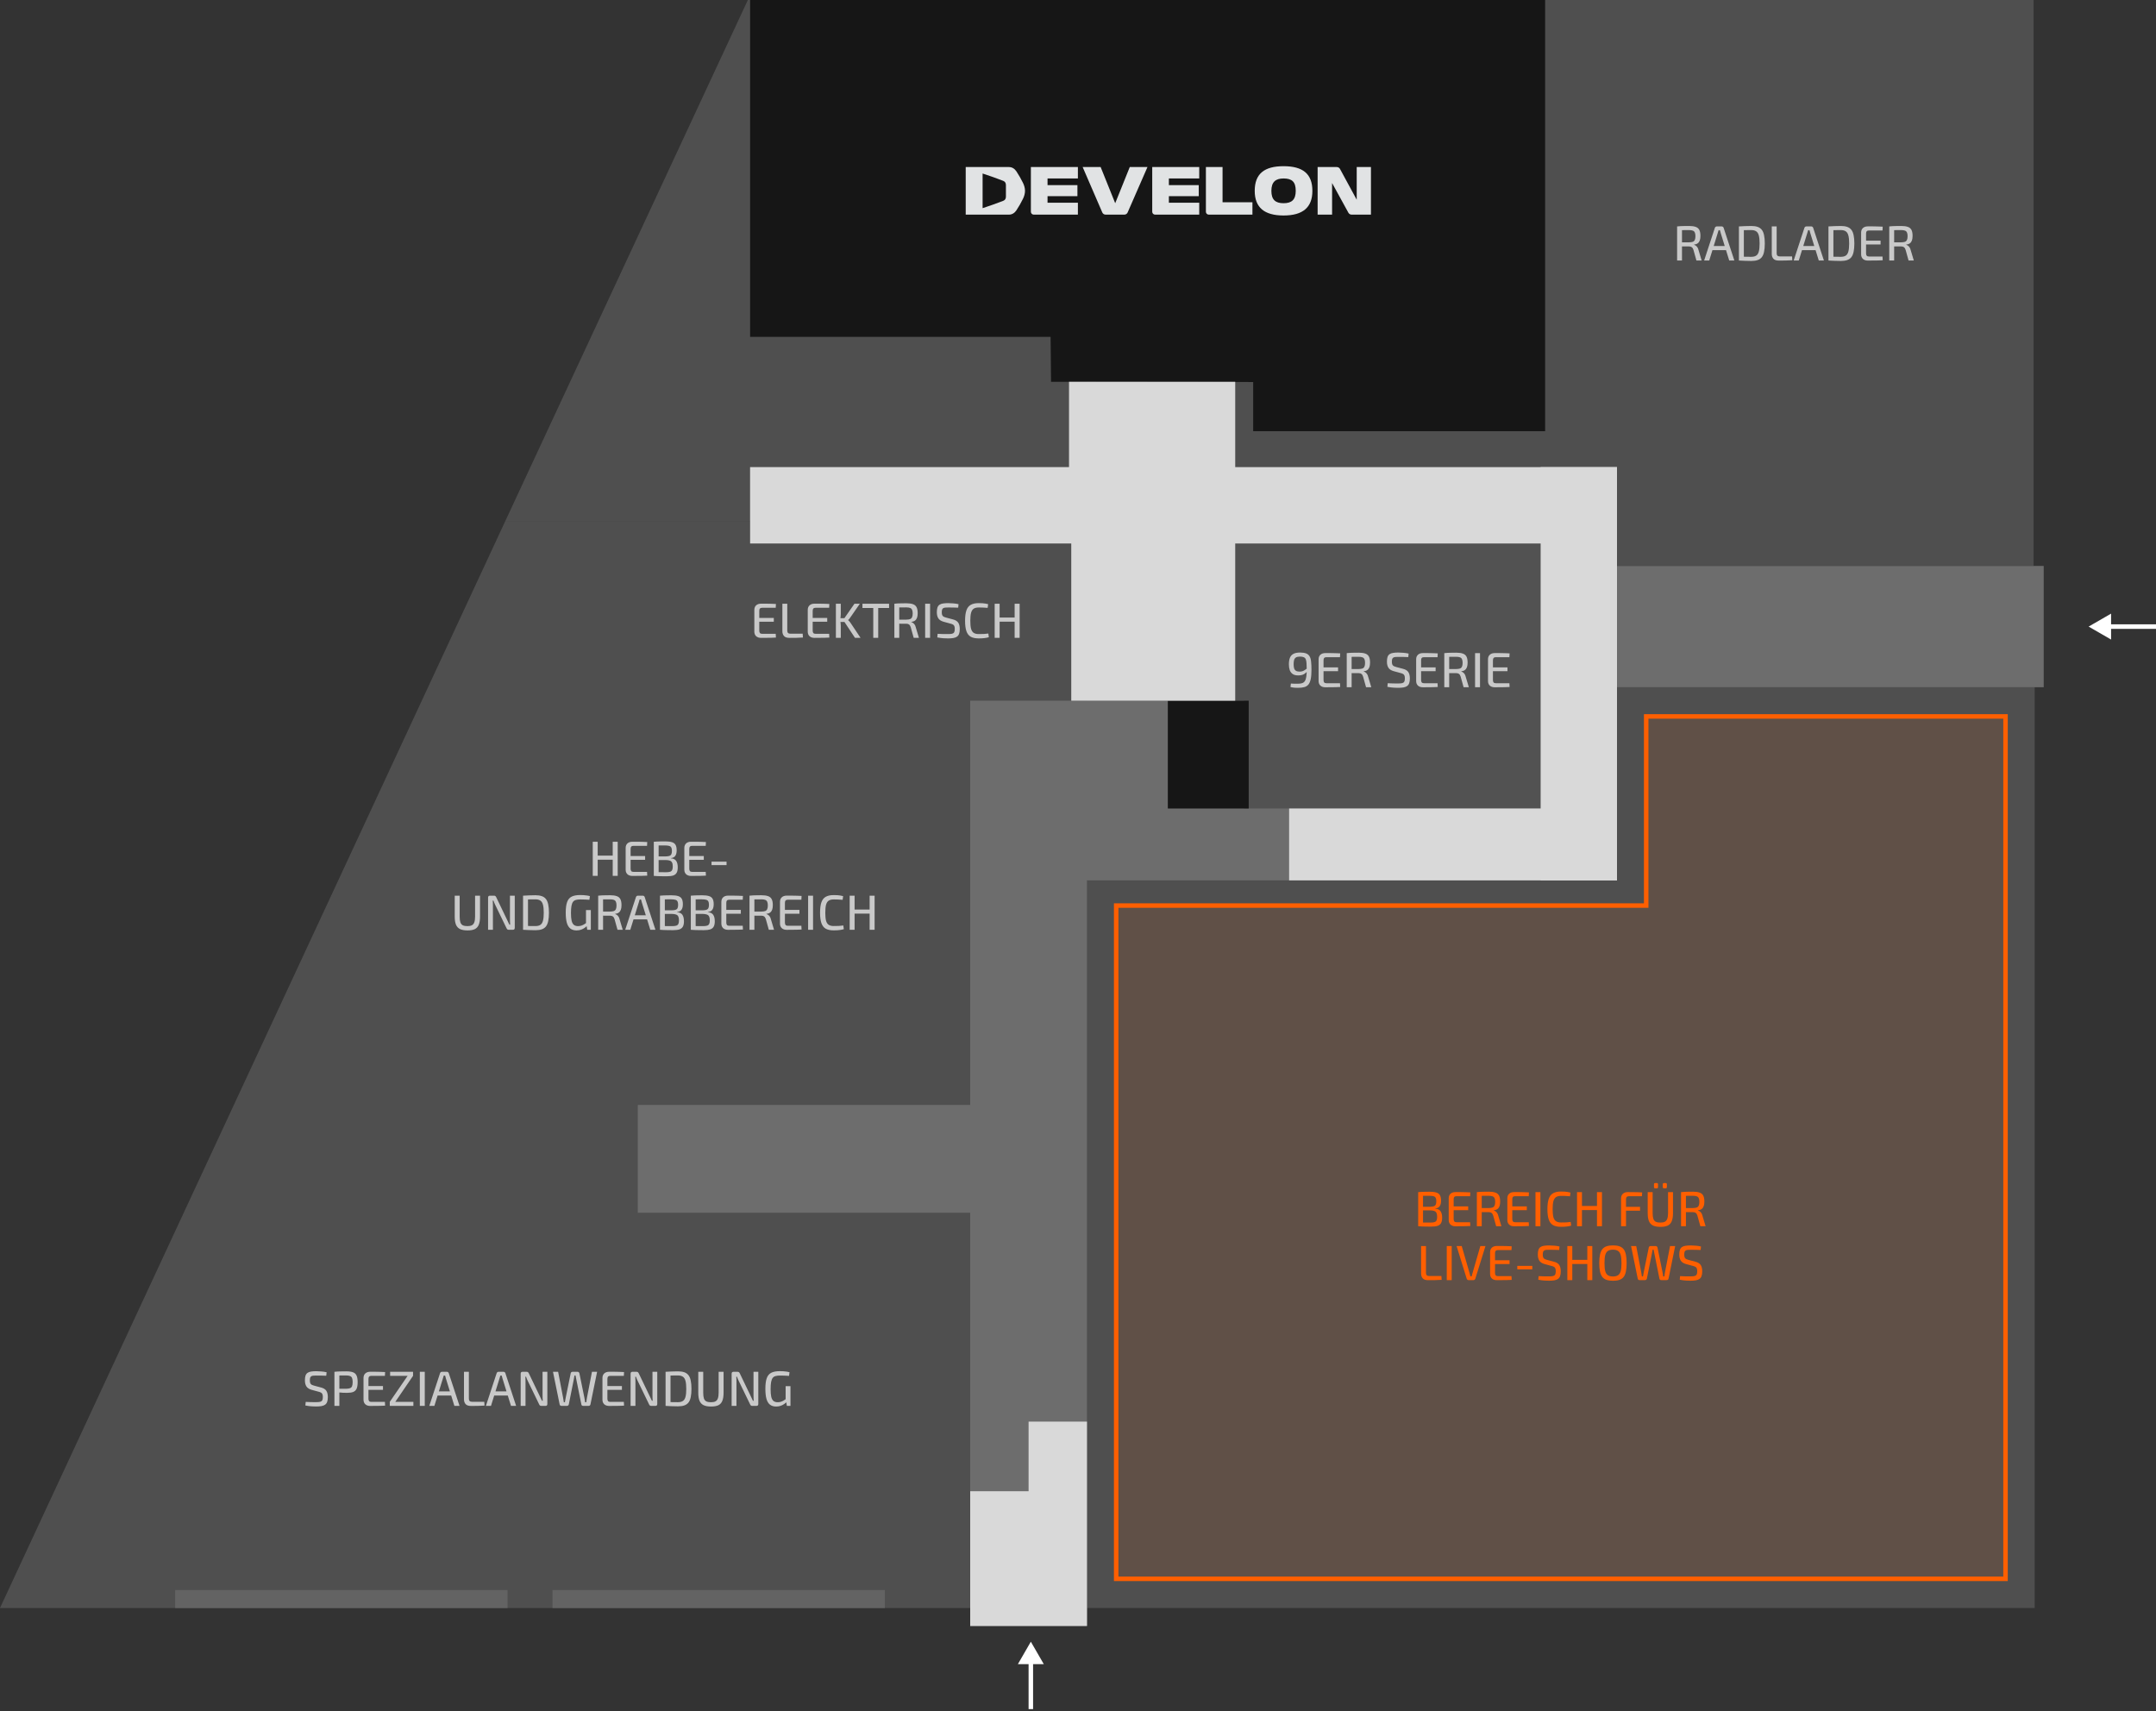
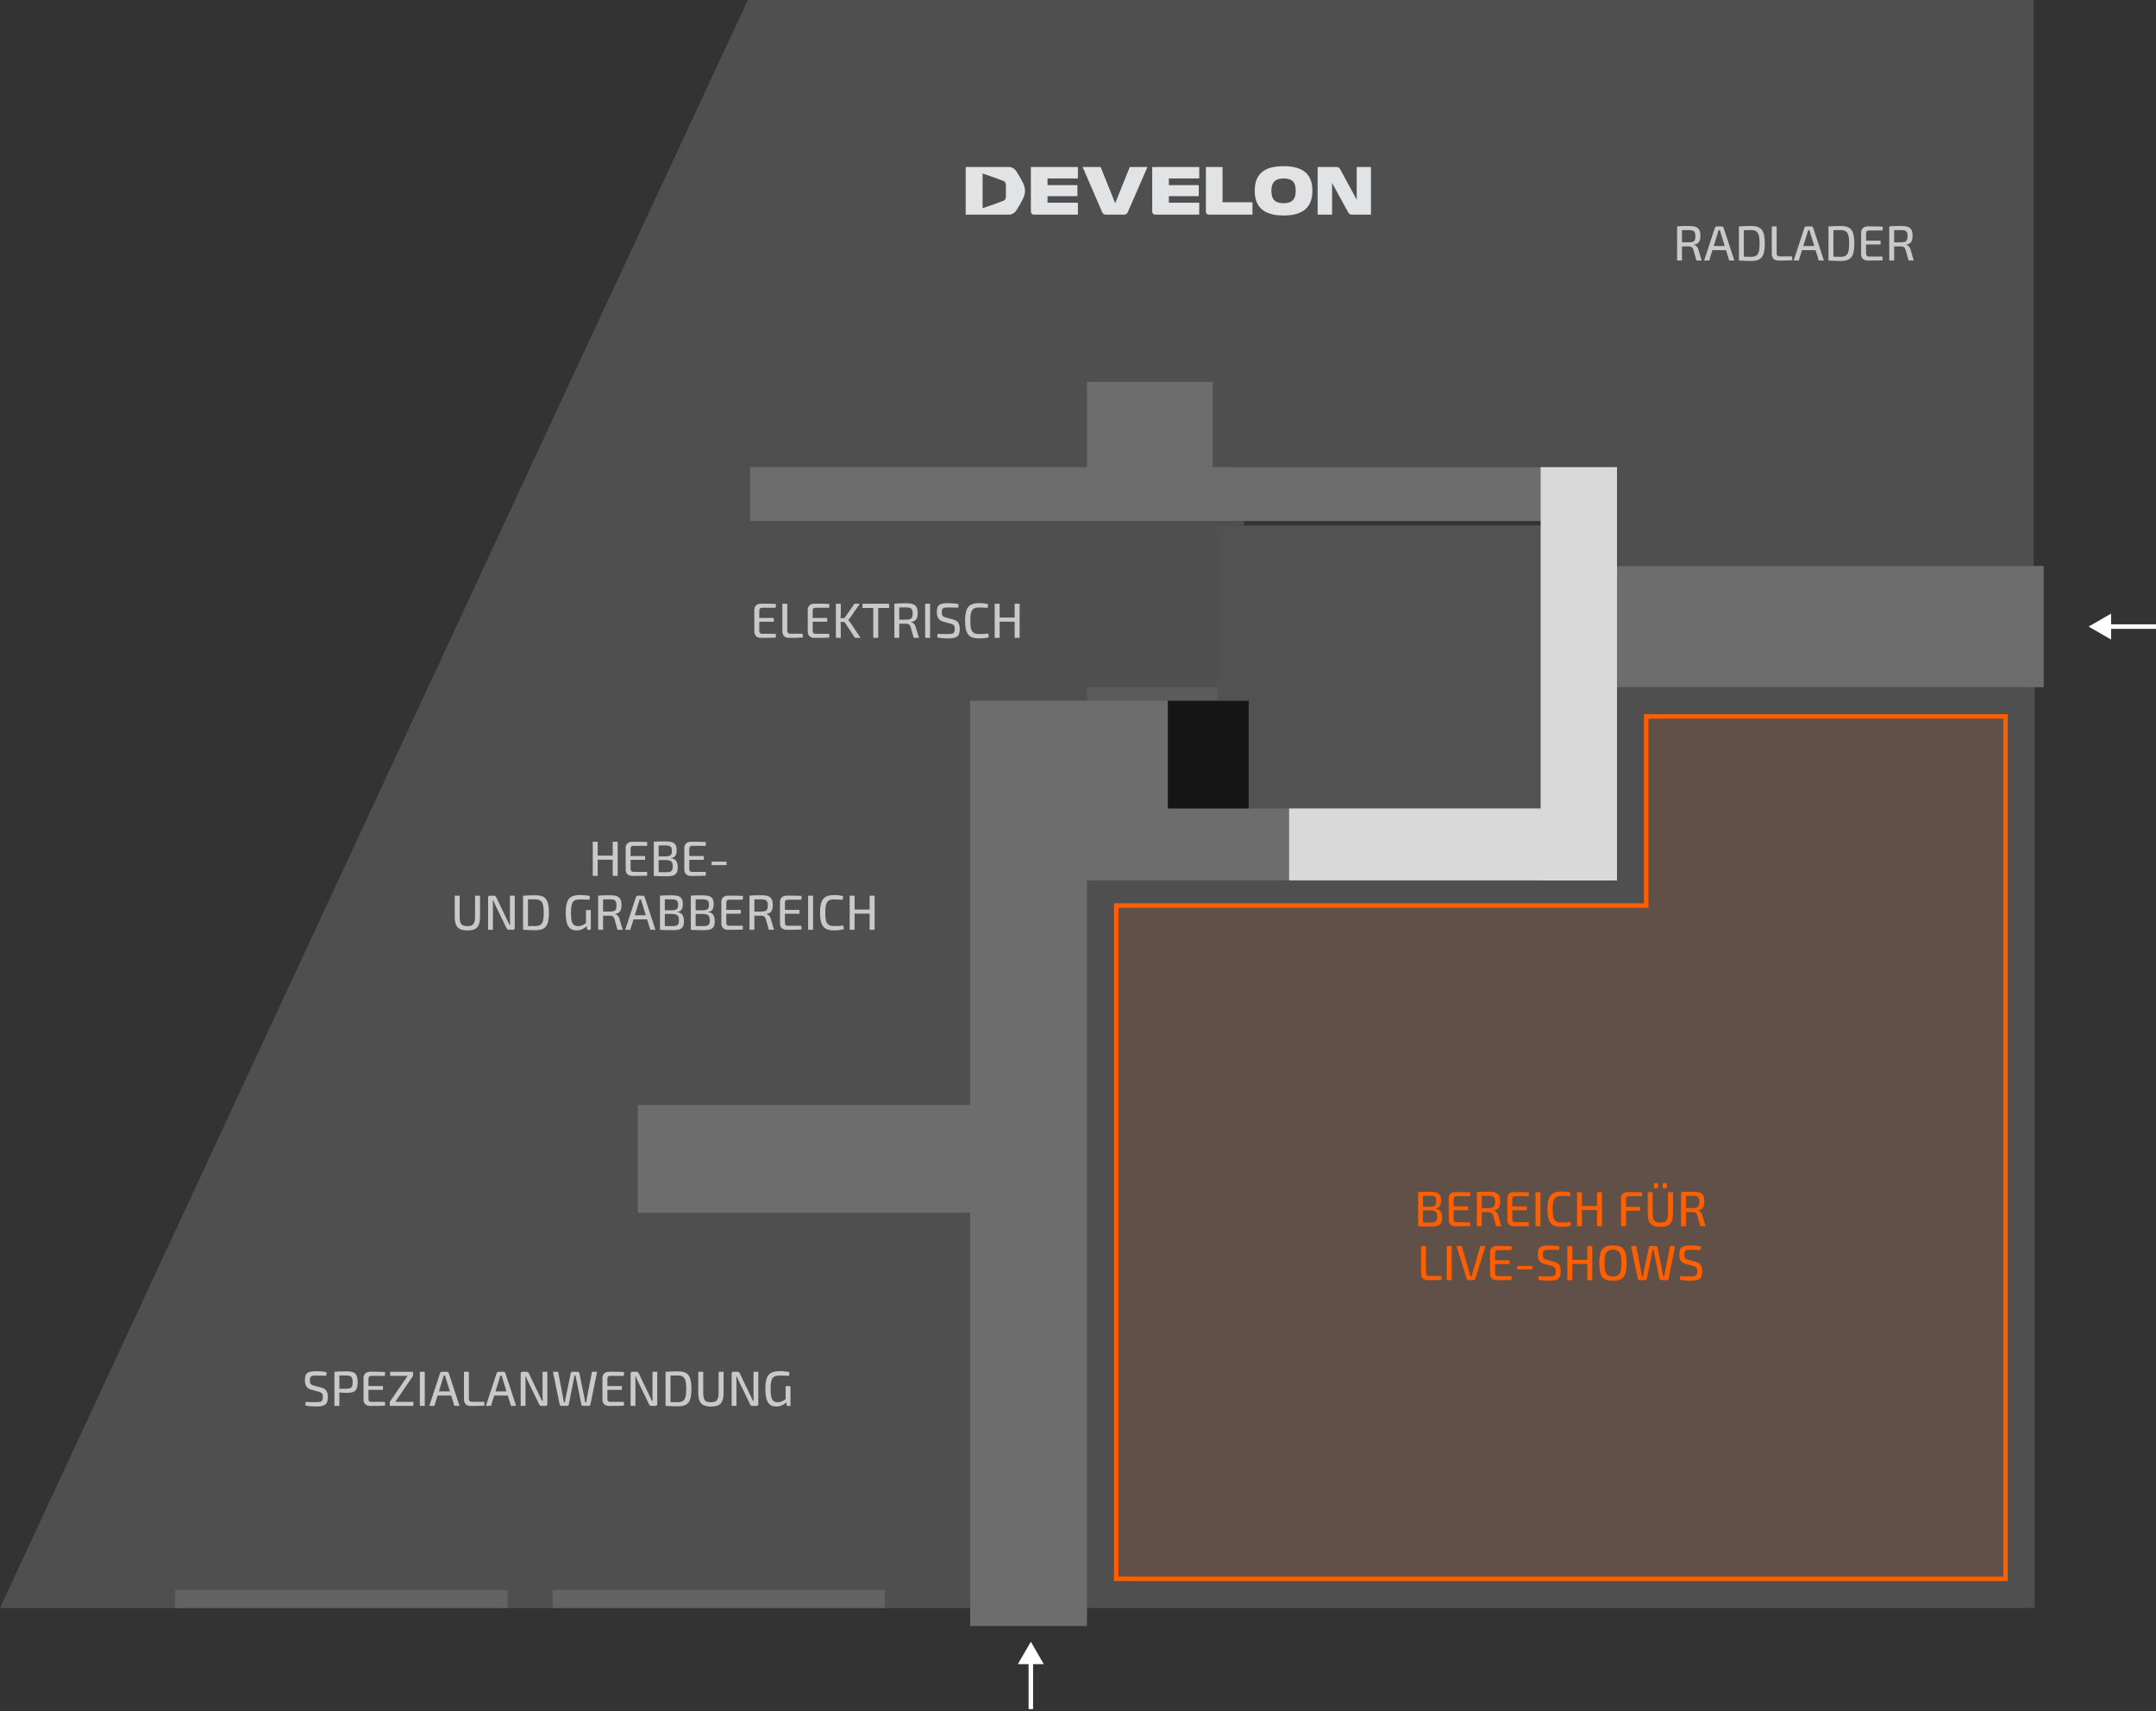
<svg xmlns="http://www.w3.org/2000/svg" width="480" height="381" viewBox="0 0 480 381" fill="none">
  <rect x="0" y="0" width="480" height="381" fill="#333333" stroke="none" />
  <rect width="211" height="205" transform="translate(242 153)" fill="#636363" fill-opacity="0.6" />
  <path d="M366.5 201.109V159.5H446.5V351.5H248.5V201.609H354.5L366 201.609H366.5V201.109Z" fill="#FF5F00" fill-opacity="0.1" stroke="#FF5F00" />
  <path d="M318.277 265.322C318.907 265.322 319.406 265.381 319.773 265.498C320.147 265.608 320.414 265.806 320.576 266.092C320.744 266.378 320.829 266.781 320.829 267.302C320.829 267.845 320.726 268.259 320.521 268.545C320.323 268.831 319.996 268.996 319.542 269.04V269.084C320.106 269.135 320.502 269.333 320.73 269.678C320.957 270.023 321.071 270.499 321.071 271.108C321.071 271.629 320.986 272.032 320.818 272.318C320.656 272.604 320.396 272.806 320.037 272.923C319.677 273.033 319.204 273.088 318.618 273.088C318.17 273.088 317.785 273.084 317.463 273.077C317.147 273.077 316.854 273.07 316.583 273.055C316.311 273.04 316.029 273.022 315.736 273L315.89 272.153C316.051 272.16 316.363 272.168 316.825 272.175C317.287 272.182 317.826 272.186 318.442 272.186C318.823 272.186 319.124 272.153 319.344 272.087C319.564 272.021 319.721 271.896 319.817 271.713C319.912 271.53 319.96 271.262 319.96 270.91C319.96 270.529 319.908 270.239 319.806 270.041C319.71 269.836 319.549 269.693 319.322 269.612C319.094 269.524 318.779 269.476 318.376 269.469H315.879V268.666H318.365C318.717 268.659 318.995 268.622 319.201 268.556C319.406 268.49 319.553 268.369 319.641 268.193C319.729 268.01 319.773 267.757 319.773 267.434C319.773 267.104 319.725 266.851 319.63 266.675C319.534 266.499 319.373 266.382 319.146 266.323C318.918 266.257 318.61 266.224 318.222 266.224C317.855 266.224 317.525 266.224 317.232 266.224C316.938 266.224 316.682 266.228 316.462 266.235C316.242 266.235 316.051 266.242 315.89 266.257L315.736 265.41C316 265.381 316.249 265.362 316.484 265.355C316.726 265.34 316.986 265.333 317.265 265.333C317.551 265.326 317.888 265.322 318.277 265.322ZM316.814 265.41V273H315.736V265.41H316.814ZM324.03 265.399C324.396 265.399 324.77 265.399 325.152 265.399C325.533 265.399 325.907 265.406 326.274 265.421C326.648 265.428 327.003 265.443 327.341 265.465L327.297 266.312H324.272C324.052 266.312 323.89 266.367 323.788 266.477C323.685 266.587 323.634 266.763 323.634 267.005V271.405C323.634 271.647 323.685 271.827 323.788 271.944C323.89 272.054 324.052 272.109 324.272 272.109H327.297L327.341 272.945C327.003 272.967 326.648 272.982 326.274 272.989C325.907 272.996 325.533 273 325.152 273C324.77 273.007 324.396 273.011 324.03 273.011C323.575 273.011 323.212 272.89 322.941 272.648C322.677 272.399 322.541 272.069 322.534 271.658V266.752C322.541 266.334 322.677 266.004 322.941 265.762C323.212 265.52 323.575 265.399 324.03 265.399ZM322.732 268.578H326.868V269.425H322.732V268.578ZM331.471 265.311C332.072 265.311 332.556 265.377 332.923 265.509C333.297 265.634 333.568 265.857 333.737 266.18C333.906 266.495 333.99 266.939 333.99 267.511C333.99 267.914 333.942 268.252 333.847 268.523C333.752 268.794 333.601 269.007 333.396 269.161C333.198 269.315 332.927 269.414 332.582 269.458V269.513C332.707 269.542 332.831 269.601 332.956 269.689C333.081 269.777 333.198 269.898 333.308 270.052C333.418 270.199 333.499 270.386 333.55 270.613L334.265 273H333.099L332.439 270.635C332.351 270.356 332.23 270.158 332.076 270.041C331.922 269.924 331.72 269.865 331.471 269.865C331.009 269.865 330.613 269.865 330.283 269.865C329.953 269.858 329.674 269.85 329.447 269.843C329.227 269.836 329.047 269.832 328.908 269.832L328.941 268.952H331.449C331.808 268.945 332.091 268.904 332.296 268.831C332.501 268.75 332.648 268.611 332.736 268.413C332.831 268.215 332.879 267.936 332.879 267.577C332.879 267.218 332.831 266.943 332.736 266.752C332.648 266.554 332.501 266.418 332.296 266.345C332.091 266.264 331.808 266.224 331.449 266.224C330.833 266.224 330.301 266.228 329.854 266.235C329.407 266.242 329.106 266.246 328.952 266.246L328.798 265.41C329.077 265.381 329.341 265.359 329.59 265.344C329.839 265.329 330.111 265.322 330.404 265.322C330.705 265.315 331.06 265.311 331.471 265.311ZM329.887 265.41V273H328.798V265.41H329.887ZM337.082 265.399C337.448 265.399 337.822 265.399 338.204 265.399C338.585 265.399 338.959 265.406 339.326 265.421C339.7 265.428 340.055 265.443 340.393 265.465L340.349 266.312H337.324C337.104 266.312 336.942 266.367 336.84 266.477C336.737 266.587 336.686 266.763 336.686 267.005V271.405C336.686 271.647 336.737 271.827 336.84 271.944C336.942 272.054 337.104 272.109 337.324 272.109H340.349L340.393 272.945C340.055 272.967 339.7 272.982 339.326 272.989C338.959 272.996 338.585 273 338.204 273C337.822 273.007 337.448 273.011 337.082 273.011C336.627 273.011 336.264 272.89 335.993 272.648C335.729 272.399 335.593 272.069 335.586 271.658V266.752C335.593 266.334 335.729 266.004 335.993 265.762C336.264 265.52 336.627 265.399 337.082 265.399ZM335.784 268.578H339.92V269.425H335.784V268.578ZM342.95 265.41V273H341.85V265.41H342.95ZM347.532 265.278C347.862 265.278 348.144 265.285 348.379 265.3C348.614 265.315 348.83 265.34 349.028 265.377C349.226 265.406 349.431 265.45 349.644 265.509L349.534 266.334C349.314 266.312 349.109 266.297 348.918 266.29C348.727 266.275 348.522 266.264 348.302 266.257C348.089 266.25 347.833 266.246 347.532 266.246C347.063 266.246 346.692 266.338 346.421 266.521C346.15 266.704 345.955 267.012 345.838 267.445C345.728 267.87 345.673 268.457 345.673 269.205C345.673 269.953 345.728 270.543 345.838 270.976C345.955 271.401 346.15 271.706 346.421 271.889C346.692 272.072 347.063 272.164 347.532 272.164C348.009 272.164 348.408 272.157 348.731 272.142C349.061 272.12 349.38 272.087 349.688 272.043L349.798 272.868C349.475 272.963 349.142 273.029 348.797 273.066C348.46 273.11 348.038 273.132 347.532 273.132C346.799 273.132 346.208 273.007 345.761 272.758C345.321 272.501 345.002 272.087 344.804 271.515C344.606 270.943 344.507 270.173 344.507 269.205C344.507 268.237 344.606 267.467 344.804 266.895C345.002 266.323 345.321 265.912 345.761 265.663C346.208 265.406 346.799 265.278 347.532 265.278ZM352.199 265.41V273H351.099V265.41H352.199ZM355.664 268.49V269.403H352.111V268.49H355.664ZM356.654 265.41V273H355.543V265.41H356.654ZM362.402 265.399C362.761 265.399 363.124 265.403 363.491 265.41C363.858 265.41 364.221 265.414 364.58 265.421C364.939 265.428 365.28 265.447 365.603 265.476L365.548 266.312H362.721C362.472 266.312 362.288 266.367 362.171 266.477C362.061 266.587 362.006 266.763 362.006 267.005V273H360.906V266.796C360.906 266.356 361.042 266.015 361.313 265.773C361.584 265.524 361.947 265.399 362.402 265.399ZM361.093 268.688H365.13V269.546H361.093V268.688ZM372.467 265.41V270.074C372.467 270.815 372.375 271.412 372.192 271.867C372.016 272.314 371.726 272.641 371.323 272.846C370.919 273.044 370.38 273.143 369.706 273.143C369.002 273.143 368.441 273.044 368.023 272.846C367.605 272.641 367.3 272.314 367.11 271.867C366.926 271.412 366.835 270.815 366.835 270.074V265.41H367.935V270.074C367.935 270.602 367.986 271.024 368.089 271.339C368.199 271.647 368.378 271.867 368.628 271.999C368.884 272.124 369.225 272.186 369.651 272.186C370.076 272.186 370.41 272.124 370.652 271.999C370.901 271.867 371.081 271.647 371.191 271.339C371.308 271.024 371.367 270.602 371.367 270.074V265.41H372.467ZM370.828 263.386C371.011 263.386 371.103 263.481 371.103 263.672V264.288C371.103 264.471 371.011 264.563 370.828 264.563H370.476C370.285 264.563 370.19 264.471 370.19 264.288V263.672C370.19 263.481 370.285 263.386 370.476 263.386H370.828ZM368.859 263.386C369.042 263.386 369.134 263.481 369.134 263.672V264.288C369.134 264.471 369.042 264.563 368.859 264.563H368.507C368.323 264.563 368.232 264.471 368.232 264.288V263.672C368.232 263.481 368.323 263.386 368.507 263.386H368.859ZM376.932 265.311C377.533 265.311 378.017 265.377 378.384 265.509C378.758 265.634 379.029 265.857 379.198 266.18C379.367 266.495 379.451 266.939 379.451 267.511C379.451 267.914 379.403 268.252 379.308 268.523C379.213 268.794 379.062 269.007 378.857 269.161C378.659 269.315 378.388 269.414 378.043 269.458V269.513C378.168 269.542 378.292 269.601 378.417 269.689C378.542 269.777 378.659 269.898 378.769 270.052C378.879 270.199 378.96 270.386 379.011 270.613L379.726 273H378.56L377.9 270.635C377.812 270.356 377.691 270.158 377.537 270.041C377.383 269.924 377.181 269.865 376.932 269.865C376.47 269.865 376.074 269.865 375.744 269.865C375.414 269.858 375.135 269.85 374.908 269.843C374.688 269.836 374.508 269.832 374.369 269.832L374.402 268.952H376.91C377.269 268.945 377.552 268.904 377.757 268.831C377.962 268.75 378.109 268.611 378.197 268.413C378.292 268.215 378.34 267.936 378.34 267.577C378.34 267.218 378.292 266.943 378.197 266.752C378.109 266.554 377.962 266.418 377.757 266.345C377.552 266.264 377.269 266.224 376.91 266.224C376.294 266.224 375.762 266.228 375.315 266.235C374.868 266.242 374.567 266.246 374.413 266.246L374.259 265.41C374.538 265.381 374.802 265.359 375.051 265.344C375.3 265.329 375.572 265.322 375.865 265.322C376.166 265.315 376.521 265.311 376.932 265.311ZM375.348 265.41V273H374.259V265.41H375.348ZM317.474 277.41V283.394C317.474 283.629 317.533 283.805 317.65 283.922C317.767 284.032 317.947 284.087 318.189 284.087H320.906L320.961 284.934C320.47 284.971 319.971 284.993 319.465 285C318.959 285.007 318.453 285.011 317.947 285.011C317.39 285.011 316.99 284.875 316.748 284.604C316.506 284.325 316.385 283.977 316.385 283.559V277.41H317.474ZM323.2 277.41V285H322.1V277.41H323.2ZM330.72 277.41L328.454 284.692C328.424 284.773 328.373 284.846 328.3 284.912C328.226 284.971 328.142 285 328.047 285H326.958C326.855 285 326.767 284.971 326.694 284.912C326.62 284.846 326.569 284.773 326.54 284.692L324.285 277.41H325.429L327.145 283.328C327.181 283.467 327.218 283.607 327.255 283.746C327.291 283.878 327.324 284.014 327.354 284.153H327.651C327.68 284.014 327.713 283.874 327.75 283.735C327.786 283.596 327.827 283.456 327.871 283.317L329.576 277.41H330.72ZM333.241 277.399C333.608 277.399 333.982 277.399 334.363 277.399C334.745 277.399 335.119 277.406 335.485 277.421C335.859 277.428 336.215 277.443 336.552 277.465L336.508 278.312H333.483C333.263 278.312 333.102 278.367 332.999 278.477C332.897 278.587 332.845 278.763 332.845 279.005V283.405C332.845 283.647 332.897 283.827 332.999 283.944C333.102 284.054 333.263 284.109 333.483 284.109H336.508L336.552 284.945C336.215 284.967 335.859 284.982 335.485 284.989C335.119 284.996 334.745 285 334.363 285C333.982 285.007 333.608 285.011 333.241 285.011C332.787 285.011 332.424 284.89 332.152 284.648C331.888 284.399 331.753 284.069 331.745 283.658V278.752C331.753 278.334 331.888 278.004 332.152 277.762C332.424 277.52 332.787 277.399 333.241 277.399ZM331.943 280.578H336.079V281.425H331.943V280.578ZM341.145 281.832V282.602H337.801V281.832H341.145ZM344.893 277.278C345.259 277.285 345.637 277.304 346.026 277.333C346.422 277.362 346.814 277.421 347.203 277.509L347.126 278.29C346.81 278.275 346.455 278.264 346.059 278.257C345.67 278.25 345.292 278.246 344.926 278.246C344.669 278.246 344.449 278.253 344.266 278.268C344.082 278.283 343.932 278.323 343.815 278.389C343.697 278.455 343.609 278.561 343.551 278.708C343.499 278.855 343.474 279.056 343.474 279.313C343.474 279.702 343.547 279.977 343.694 280.138C343.84 280.292 344.079 280.409 344.409 280.49L345.938 280.897C346.524 281.044 346.928 281.293 347.148 281.645C347.368 281.99 347.478 282.455 347.478 283.042C347.478 283.482 347.426 283.838 347.324 284.109C347.228 284.38 347.074 284.589 346.862 284.736C346.656 284.883 346.389 284.985 346.059 285.044C345.729 285.103 345.336 285.132 344.882 285.132C344.632 285.132 344.302 285.121 343.892 285.099C343.481 285.077 343.008 285.015 342.473 284.912L342.55 284.109C342.982 284.124 343.334 284.138 343.606 284.153C343.884 284.16 344.123 284.164 344.321 284.164C344.519 284.164 344.717 284.164 344.915 284.164C345.281 284.164 345.571 284.138 345.784 284.087C345.996 284.028 346.147 283.918 346.235 283.757C346.323 283.588 346.367 283.346 346.367 283.031C346.367 282.76 346.334 282.547 346.268 282.393C346.209 282.239 346.11 282.125 345.971 282.052C345.839 281.971 345.666 281.905 345.454 281.854L343.881 281.425C343.331 281.271 342.942 281.022 342.715 280.677C342.487 280.332 342.374 279.874 342.374 279.302C342.374 278.862 342.421 278.506 342.517 278.235C342.619 277.964 342.773 277.762 342.979 277.63C343.184 277.491 343.444 277.399 343.76 277.355C344.075 277.304 344.453 277.278 344.893 277.278ZM350.045 277.41V285H348.945V277.41H350.045ZM353.51 280.49V281.403H349.957V280.49H353.51ZM354.5 277.41V285H353.389V277.41H354.5ZM359.108 277.267C359.665 277.267 360.138 277.333 360.527 277.465C360.923 277.597 361.238 277.813 361.473 278.114C361.707 278.415 361.876 278.818 361.979 279.324C362.089 279.83 362.144 280.457 362.144 281.205C362.144 281.946 362.089 282.573 361.979 283.086C361.876 283.592 361.707 283.995 361.473 284.296C361.238 284.597 360.923 284.813 360.527 284.945C360.138 285.077 359.665 285.143 359.108 285.143C358.55 285.143 358.074 285.077 357.678 284.945C357.289 284.813 356.974 284.597 356.732 284.296C356.497 283.995 356.325 283.592 356.215 283.086C356.105 282.573 356.05 281.946 356.05 281.205C356.05 280.457 356.105 279.83 356.215 279.324C356.325 278.818 356.497 278.415 356.732 278.114C356.974 277.813 357.289 277.597 357.678 277.465C358.074 277.333 358.55 277.267 359.108 277.267ZM359.108 278.224C358.631 278.224 358.253 278.316 357.975 278.499C357.696 278.682 357.498 278.99 357.381 279.423C357.271 279.848 357.216 280.442 357.216 281.205C357.216 281.96 357.271 282.554 357.381 282.987C357.498 283.42 357.696 283.728 357.975 283.911C358.253 284.094 358.631 284.186 359.108 284.186C359.584 284.186 359.958 284.094 360.23 283.911C360.508 283.728 360.706 283.42 360.824 282.987C360.941 282.554 361 281.96 361 281.205C361 280.442 360.941 279.848 360.824 279.423C360.706 278.99 360.508 278.682 360.23 278.499C359.958 278.316 359.584 278.224 359.108 278.224ZM372.955 277.41L371.47 284.681C371.448 284.769 371.401 284.846 371.327 284.912C371.254 284.971 371.162 285 371.052 285H369.864C369.754 285 369.659 284.971 369.578 284.912C369.505 284.846 369.461 284.765 369.446 284.67L368.324 279.104C368.295 278.957 368.266 278.811 368.236 278.664C368.207 278.51 368.178 278.363 368.148 278.224H367.928C367.899 278.363 367.87 278.51 367.84 278.664C367.818 278.818 367.793 278.965 367.763 279.104L366.652 284.67C366.63 284.765 366.579 284.846 366.498 284.912C366.425 284.971 366.337 285 366.234 285H365.035C364.925 285 364.83 284.971 364.749 284.912C364.676 284.846 364.632 284.769 364.617 284.681L363.132 277.41H364.276L365.387 283.207C365.417 283.354 365.442 283.508 365.464 283.669C365.486 283.83 365.512 283.999 365.541 284.175H365.783C365.813 284.006 365.842 283.841 365.871 283.68C365.901 283.519 365.93 283.361 365.959 283.207L367.07 277.762C367.085 277.659 367.129 277.575 367.202 277.509C367.283 277.443 367.378 277.41 367.488 277.41H368.599C368.709 277.41 368.801 277.443 368.874 277.509C368.948 277.575 368.995 277.659 369.017 277.762L370.128 283.207C370.165 283.376 370.194 283.541 370.216 283.702C370.246 283.856 370.268 284.014 370.282 284.175H370.557C370.572 284.014 370.59 283.852 370.612 283.691C370.634 283.53 370.66 283.372 370.689 283.218L371.811 277.41H372.955ZM376.389 277.278C376.755 277.285 377.133 277.304 377.522 277.333C377.918 277.362 378.31 277.421 378.699 277.509L378.622 278.29C378.306 278.275 377.951 278.264 377.555 278.257C377.166 278.25 376.788 278.246 376.422 278.246C376.165 278.246 375.945 278.253 375.762 278.268C375.578 278.283 375.428 278.323 375.311 278.389C375.193 278.455 375.105 278.561 375.047 278.708C374.995 278.855 374.97 279.056 374.97 279.313C374.97 279.702 375.043 279.977 375.19 280.138C375.336 280.292 375.575 280.409 375.905 280.49L377.434 280.897C378.02 281.044 378.424 281.293 378.644 281.645C378.864 281.99 378.974 282.455 378.974 283.042C378.974 283.482 378.922 283.838 378.82 284.109C378.724 284.38 378.57 284.589 378.358 284.736C378.152 284.883 377.885 284.985 377.555 285.044C377.225 285.103 376.832 285.132 376.378 285.132C376.128 285.132 375.798 285.121 375.388 285.099C374.977 285.077 374.504 285.015 373.969 284.912L374.046 284.109C374.478 284.124 374.83 284.138 375.102 284.153C375.38 284.16 375.619 284.164 375.817 284.164C376.015 284.164 376.213 284.164 376.411 284.164C376.777 284.164 377.067 284.138 377.28 284.087C377.492 284.028 377.643 283.918 377.731 283.757C377.819 283.588 377.863 283.346 377.863 283.031C377.863 282.76 377.83 282.547 377.764 282.393C377.705 282.239 377.606 282.125 377.467 282.052C377.335 281.971 377.162 281.905 376.95 281.854L375.377 281.425C374.827 281.271 374.438 281.022 374.211 280.677C373.983 280.332 373.87 279.874 373.87 279.302C373.87 278.862 373.917 278.506 374.013 278.235C374.115 277.964 374.269 277.762 374.475 277.63C374.68 277.491 374.94 277.399 375.256 277.355C375.571 277.304 375.949 277.278 376.389 277.278Z" fill="#FF5F00" />
  <path d="M112.5 116L277 116V156H242V358H0L112.5 116Z" fill="#636363" fill-opacity="0.6" />
  <rect x="39" y="354" width="74" height="4" fill="#636363" />
  <rect x="123" y="354" width="74" height="4" fill="#636363" />
  <path d="M166.5 0H274V116H112.5L166.5 0Z" fill="#636363" fill-opacity="0.6" />
  <path d="M274 0H452.75V126L360 126V104H274V0Z" fill="#636363" fill-opacity="0.6" />
  <path d="M70.403 305.278C70.769 305.285 71.147 305.304 71.536 305.333C71.932 305.362 72.324 305.421 72.713 305.509L72.636 306.29C72.32 306.275 71.965 306.264 71.569 306.257C71.18 306.25 70.802 306.246 70.436 306.246C70.179 306.246 69.959 306.253 69.776 306.268C69.592 306.283 69.442 306.323 69.325 306.389C69.207 306.455 69.119 306.561 69.061 306.708C69.009 306.855 68.984 307.056 68.984 307.313C68.984 307.702 69.057 307.977 69.204 308.138C69.35 308.292 69.589 308.409 69.919 308.49L71.448 308.897C72.034 309.044 72.438 309.293 72.658 309.645C72.878 309.99 72.988 310.455 72.988 311.042C72.988 311.482 72.936 311.838 72.834 312.109C72.738 312.38 72.584 312.589 72.372 312.736C72.166 312.883 71.899 312.985 71.569 313.044C71.239 313.103 70.846 313.132 70.392 313.132C70.142 313.132 69.812 313.121 69.402 313.099C68.991 313.077 68.518 313.015 67.983 312.912L68.06 312.109C68.492 312.124 68.844 312.138 69.116 312.153C69.394 312.16 69.633 312.164 69.831 312.164C70.029 312.164 70.227 312.164 70.425 312.164C70.791 312.164 71.081 312.138 71.294 312.087C71.506 312.028 71.657 311.918 71.745 311.757C71.833 311.588 71.877 311.346 71.877 311.031C71.877 310.76 71.844 310.547 71.778 310.393C71.719 310.239 71.62 310.125 71.481 310.052C71.349 309.971 71.176 309.905 70.964 309.854L69.391 309.425C68.841 309.271 68.452 309.022 68.225 308.677C67.997 308.332 67.884 307.874 67.884 307.302C67.884 306.862 67.931 306.506 68.027 306.235C68.129 305.964 68.283 305.762 68.489 305.63C68.694 305.491 68.954 305.399 69.27 305.355C69.585 305.304 69.963 305.278 70.403 305.278ZM77.117 305.311C77.741 305.311 78.236 305.381 78.602 305.52C78.969 305.659 79.229 305.901 79.383 306.246C79.545 306.591 79.625 307.078 79.625 307.709C79.625 308.332 79.548 308.82 79.394 309.172C79.24 309.517 78.987 309.759 78.635 309.898C78.291 310.03 77.829 310.096 77.249 310.096C76.934 310.096 76.63 310.089 76.336 310.074C76.05 310.059 75.786 310.037 75.544 310.008C75.302 309.979 75.093 309.949 74.917 309.92C74.749 309.883 74.631 309.85 74.565 309.821L74.598 309.183C74.994 309.183 75.405 309.183 75.83 309.183C76.256 309.183 76.681 309.183 77.106 309.183C77.458 309.176 77.737 309.132 77.942 309.051C78.148 308.97 78.294 308.824 78.382 308.611C78.47 308.398 78.514 308.098 78.514 307.709C78.514 307.313 78.47 307.009 78.382 306.796C78.294 306.583 78.148 306.437 77.942 306.356C77.737 306.268 77.458 306.224 77.106 306.224C76.49 306.224 75.959 306.228 75.511 306.235C75.064 306.242 74.763 306.253 74.609 306.268L74.455 305.41C74.734 305.381 74.998 305.359 75.247 305.344C75.497 305.329 75.768 305.322 76.061 305.322C76.355 305.315 76.707 305.311 77.117 305.311ZM75.555 305.41V313H74.455V305.41H75.555ZM82.427 305.399C82.794 305.399 83.168 305.399 83.549 305.399C83.931 305.399 84.305 305.406 84.671 305.421C85.045 305.428 85.401 305.443 85.738 305.465L85.694 306.312H82.669C82.449 306.312 82.288 306.367 82.185 306.477C82.083 306.587 82.031 306.763 82.031 307.005V311.405C82.031 311.647 82.083 311.827 82.185 311.944C82.288 312.054 82.449 312.109 82.669 312.109H85.694L85.738 312.945C85.401 312.967 85.045 312.982 84.671 312.989C84.305 312.996 83.931 313 83.549 313C83.168 313.007 82.794 313.011 82.427 313.011C81.973 313.011 81.61 312.89 81.338 312.648C81.074 312.399 80.939 312.069 80.931 311.658V306.752C80.939 306.334 81.074 306.004 81.338 305.762C81.61 305.52 81.973 305.399 82.427 305.399ZM81.129 308.578H85.265V309.425H81.129V308.578ZM90.76 306.301L91.959 306.312L87.999 312.109L86.778 312.098L90.76 306.301ZM92.035 312.098V313H86.778V312.098H92.035ZM91.959 305.41V306.312H86.855V305.41H91.959ZM94.569 305.41V313H93.469V305.41H94.569ZM99.503 305.41C99.599 305.41 99.683 305.439 99.756 305.498C99.83 305.549 99.881 305.619 99.91 305.707L102.308 313H101.164L99.272 306.895C99.243 306.785 99.214 306.675 99.184 306.565C99.155 306.455 99.126 306.352 99.096 306.257H98.788C98.759 306.352 98.73 306.455 98.7 306.565C98.671 306.675 98.638 306.785 98.601 306.895L96.709 313H95.576L97.974 305.707C98.004 305.619 98.055 305.549 98.128 305.498C98.202 305.439 98.286 305.41 98.381 305.41H99.503ZM100.867 309.777V310.69H96.995V309.777H100.867ZM104.387 305.41V311.394C104.387 311.629 104.445 311.805 104.563 311.922C104.68 312.032 104.86 312.087 105.102 312.087H107.819L107.874 312.934C107.382 312.971 106.884 312.993 106.378 313C105.872 313.007 105.366 313.011 104.86 313.011C104.302 313.011 103.903 312.875 103.661 312.604C103.419 312.325 103.298 311.977 103.298 311.559V305.41H104.387ZM112.104 305.41C112.199 305.41 112.284 305.439 112.357 305.498C112.43 305.549 112.482 305.619 112.511 305.707L114.909 313H113.765L111.873 306.895C111.844 306.785 111.814 306.675 111.785 306.565C111.756 306.455 111.726 306.352 111.697 306.257H111.389C111.36 306.352 111.33 306.455 111.301 306.565C111.272 306.675 111.239 306.785 111.202 306.895L109.31 313H108.177L110.575 305.707C110.604 305.619 110.656 305.549 110.729 305.498C110.802 305.439 110.887 305.41 110.982 305.41H112.104ZM113.468 309.777V310.69H109.596V309.777H113.468ZM121.86 305.41V312.571C121.86 312.857 121.724 313 121.453 313H120.507C120.382 313 120.283 312.971 120.21 312.912C120.144 312.853 120.085 312.769 120.034 312.659L117.548 307.533C117.482 307.386 117.405 307.221 117.317 307.038C117.229 306.847 117.163 306.671 117.119 306.51H116.954C116.969 306.679 116.98 306.851 116.987 307.027C116.994 307.196 116.998 307.368 116.998 307.544V313H115.92V305.839C115.92 305.553 116.059 305.41 116.338 305.41H117.251C117.376 305.41 117.475 305.439 117.548 305.498C117.621 305.557 117.684 305.641 117.735 305.751L120.133 310.745C120.214 310.899 120.298 311.075 120.386 311.273C120.481 311.471 120.573 311.665 120.661 311.856H120.837C120.822 311.658 120.811 311.464 120.804 311.273C120.797 311.075 120.793 310.881 120.793 310.69V305.41H121.86ZM132.937 305.41L131.452 312.681C131.43 312.769 131.383 312.846 131.309 312.912C131.236 312.971 131.144 313 131.034 313H129.846C129.736 313 129.641 312.971 129.56 312.912C129.487 312.846 129.443 312.765 129.428 312.67L128.306 307.104C128.277 306.957 128.248 306.811 128.218 306.664C128.189 306.51 128.16 306.363 128.13 306.224H127.91C127.881 306.363 127.852 306.51 127.822 306.664C127.8 306.818 127.775 306.965 127.745 307.104L126.634 312.67C126.612 312.765 126.561 312.846 126.48 312.912C126.407 312.971 126.319 313 126.216 313H125.017C124.907 313 124.812 312.971 124.731 312.912C124.658 312.846 124.614 312.769 124.599 312.681L123.114 305.41H124.258L125.369 311.207C125.399 311.354 125.424 311.508 125.446 311.669C125.468 311.83 125.494 311.999 125.523 312.175H125.765C125.795 312.006 125.824 311.841 125.853 311.68C125.883 311.519 125.912 311.361 125.941 311.207L127.052 305.762C127.067 305.659 127.111 305.575 127.184 305.509C127.265 305.443 127.36 305.41 127.47 305.41H128.581C128.691 305.41 128.783 305.443 128.856 305.509C128.93 305.575 128.977 305.659 128.999 305.762L130.11 311.207C130.147 311.376 130.176 311.541 130.198 311.702C130.228 311.856 130.25 312.014 130.264 312.175H130.539C130.554 312.014 130.572 311.852 130.594 311.691C130.616 311.53 130.642 311.372 130.671 311.218L131.793 305.41H132.937ZM135.623 305.399C135.989 305.399 136.363 305.399 136.745 305.399C137.126 305.399 137.5 305.406 137.867 305.421C138.241 305.428 138.596 305.443 138.934 305.465L138.89 306.312H135.865C135.645 306.312 135.483 306.367 135.381 306.477C135.278 306.587 135.227 306.763 135.227 307.005V311.405C135.227 311.647 135.278 311.827 135.381 311.944C135.483 312.054 135.645 312.109 135.865 312.109H138.89L138.934 312.945C138.596 312.967 138.241 312.982 137.867 312.989C137.5 312.996 137.126 313 136.745 313C136.363 313.007 135.989 313.011 135.623 313.011C135.168 313.011 134.805 312.89 134.534 312.648C134.27 312.399 134.134 312.069 134.127 311.658V306.752C134.134 306.334 134.27 306.004 134.534 305.762C134.805 305.52 135.168 305.399 135.623 305.399ZM134.325 308.578H138.461V309.425H134.325V308.578ZM146.331 305.41V312.571C146.331 312.857 146.195 313 145.924 313H144.978C144.853 313 144.754 312.971 144.681 312.912C144.615 312.853 144.556 312.769 144.505 312.659L142.019 307.533C141.953 307.386 141.876 307.221 141.788 307.038C141.7 306.847 141.634 306.671 141.59 306.51H141.425C141.439 306.679 141.45 306.851 141.458 307.027C141.465 307.196 141.469 307.368 141.469 307.544V313H140.391V305.839C140.391 305.553 140.53 305.41 140.809 305.41H141.722C141.846 305.41 141.945 305.439 142.019 305.498C142.092 305.557 142.154 305.641 142.206 305.751L144.604 310.745C144.684 310.899 144.769 311.075 144.857 311.273C144.952 311.471 145.044 311.665 145.132 311.856H145.308C145.293 311.658 145.282 311.464 145.275 311.273C145.267 311.075 145.264 310.881 145.264 310.69V305.41H146.331ZM150.929 305.311C151.486 305.311 151.956 305.377 152.337 305.509C152.726 305.641 153.037 305.857 153.272 306.158C153.507 306.451 153.675 306.851 153.778 307.357C153.888 307.856 153.943 308.472 153.943 309.205C153.943 309.938 153.888 310.558 153.778 311.064C153.675 311.563 153.507 311.962 153.272 312.263C153.037 312.556 152.726 312.769 152.337 312.901C151.956 313.033 151.486 313.099 150.929 313.099C150.401 313.099 149.91 313.088 149.455 313.066C149.008 313.051 148.582 313.029 148.179 313L148.641 312.12C148.949 312.135 149.29 312.149 149.664 312.164C150.045 312.171 150.467 312.175 150.929 312.175C151.398 312.175 151.769 312.083 152.04 311.9C152.311 311.717 152.502 311.412 152.612 310.987C152.729 310.554 152.788 309.96 152.788 309.205C152.788 308.45 152.729 307.859 152.612 307.434C152.502 307.001 152.311 306.693 152.04 306.51C151.769 306.319 151.398 306.224 150.929 306.224C150.474 306.224 150.067 306.228 149.708 306.235C149.349 306.242 148.997 306.25 148.652 306.257L148.179 305.41C148.582 305.381 149.008 305.359 149.455 305.344C149.91 305.322 150.401 305.311 150.929 305.311ZM149.279 305.41V313H148.179V305.41H149.279ZM161.093 305.41V310.074C161.093 310.815 161.001 311.412 160.818 311.867C160.642 312.314 160.352 312.641 159.949 312.846C159.545 313.044 159.006 313.143 158.332 313.143C157.628 313.143 157.067 313.044 156.649 312.846C156.231 312.641 155.926 312.314 155.736 311.867C155.552 311.412 155.461 310.815 155.461 310.074V305.41H156.561V310.074C156.561 310.602 156.612 311.024 156.715 311.339C156.825 311.647 157.004 311.867 157.254 311.999C157.51 312.124 157.851 312.186 158.277 312.186C158.702 312.186 159.036 312.124 159.278 311.999C159.527 311.867 159.707 311.647 159.817 311.339C159.934 311.024 159.993 310.602 159.993 310.074V305.41H161.093ZM168.825 305.41V312.571C168.825 312.857 168.689 313 168.418 313H167.472C167.347 313 167.248 312.971 167.175 312.912C167.109 312.853 167.05 312.769 166.999 312.659L164.513 307.533C164.447 307.386 164.37 307.221 164.282 307.038C164.194 306.847 164.128 306.671 164.084 306.51H163.919C163.934 306.679 163.945 306.851 163.952 307.027C163.959 307.196 163.963 307.368 163.963 307.544V313H162.885V305.839C162.885 305.553 163.024 305.41 163.303 305.41H164.216C164.341 305.41 164.44 305.439 164.513 305.498C164.586 305.557 164.649 305.641 164.7 305.751L167.098 310.745C167.179 310.899 167.263 311.075 167.351 311.273C167.446 311.471 167.538 311.665 167.626 311.856H167.802C167.787 311.658 167.776 311.464 167.769 311.273C167.762 311.075 167.758 310.881 167.758 310.69V305.41H168.825ZM173.61 305.267C173.881 305.267 174.138 305.274 174.38 305.289C174.629 305.304 174.868 305.329 175.095 305.366C175.33 305.395 175.557 305.443 175.777 305.509L175.667 306.323C175.432 306.301 175.198 306.286 174.963 306.279C174.736 306.264 174.512 306.257 174.292 306.257C174.072 306.25 173.859 306.246 173.654 306.246C173.265 306.246 172.935 306.283 172.664 306.356C172.393 306.429 172.176 306.572 172.015 306.785C171.861 306.998 171.747 307.302 171.674 307.698C171.601 308.094 171.564 308.611 171.564 309.249C171.564 309.975 171.612 310.551 171.707 310.976C171.81 311.401 171.975 311.709 172.202 311.9C172.437 312.091 172.748 312.186 173.137 312.186C173.408 312.186 173.654 312.149 173.874 312.076C174.094 312.003 174.299 311.907 174.49 311.79C174.688 311.665 174.875 311.541 175.051 311.416L175.194 312.054C175.069 312.201 174.89 312.362 174.655 312.538C174.428 312.707 174.16 312.85 173.852 312.967C173.544 313.084 173.196 313.143 172.807 313.143C172.242 313.143 171.78 313.004 171.421 312.725C171.069 312.446 170.809 312.017 170.64 311.438C170.479 310.851 170.398 310.1 170.398 309.183C170.398 308.186 170.501 307.401 170.706 306.829C170.911 306.257 171.249 305.854 171.718 305.619C172.187 305.384 172.818 305.267 173.61 305.267ZM175.986 308.611V313H175.183L175.007 311.878L174.908 311.636V308.611H175.986Z" fill="#C9C9C9" />
  <path d="M133.067 187.41V195H131.967V187.41H133.067ZM136.532 190.49V191.403H132.979V190.49H136.532ZM137.522 187.41V195H136.411V187.41H137.522ZM140.788 187.399C141.155 187.399 141.529 187.399 141.91 187.399C142.291 187.399 142.665 187.406 143.032 187.421C143.406 187.428 143.762 187.443 144.099 187.465L144.055 188.312H141.03C140.81 188.312 140.649 188.367 140.546 188.477C140.443 188.587 140.392 188.763 140.392 189.005V193.405C140.392 193.647 140.443 193.826 140.546 193.944C140.649 194.054 140.81 194.109 141.03 194.109H144.055L144.099 194.945C143.762 194.967 143.406 194.981 143.032 194.989C142.665 194.996 142.291 195 141.91 195C141.529 195.007 141.155 195.011 140.788 195.011C140.333 195.011 139.97 194.89 139.699 194.648C139.435 194.398 139.299 194.068 139.292 193.658V188.752C139.299 188.334 139.435 188.004 139.699 187.762C139.97 187.52 140.333 187.399 140.788 187.399ZM139.49 190.578H143.626V191.425H139.49V190.578ZM148.097 187.322C148.728 187.322 149.227 187.38 149.593 187.498C149.967 187.608 150.235 187.806 150.396 188.092C150.565 188.378 150.649 188.781 150.649 189.302C150.649 189.844 150.547 190.259 150.341 190.545C150.143 190.831 149.817 190.996 149.362 191.04V191.084C149.927 191.135 150.323 191.333 150.55 191.678C150.778 192.022 150.891 192.499 150.891 193.108C150.891 193.628 150.807 194.032 150.638 194.318C150.477 194.604 150.217 194.805 149.857 194.923C149.498 195.033 149.025 195.088 148.438 195.088C147.991 195.088 147.606 195.084 147.283 195.077C146.968 195.077 146.675 195.069 146.403 195.055C146.132 195.04 145.85 195.022 145.556 195L145.71 194.153C145.872 194.16 146.183 194.167 146.645 194.175C147.107 194.182 147.646 194.186 148.262 194.186C148.644 194.186 148.944 194.153 149.164 194.087C149.384 194.021 149.542 193.896 149.637 193.713C149.733 193.529 149.78 193.262 149.78 192.91C149.78 192.528 149.729 192.239 149.626 192.041C149.531 191.835 149.37 191.692 149.142 191.612C148.915 191.524 148.6 191.476 148.196 191.469H145.699V190.666H148.185C148.537 190.658 148.816 190.622 149.021 190.556C149.227 190.49 149.373 190.369 149.461 190.193C149.549 190.009 149.593 189.756 149.593 189.434C149.593 189.104 149.546 188.851 149.45 188.675C149.355 188.499 149.194 188.381 148.966 188.323C148.739 188.257 148.431 188.224 148.042 188.224C147.676 188.224 147.346 188.224 147.052 188.224C146.759 188.224 146.502 188.227 146.282 188.235C146.062 188.235 145.872 188.242 145.71 188.257L145.556 187.41C145.82 187.38 146.07 187.362 146.304 187.355C146.546 187.34 146.807 187.333 147.085 187.333C147.371 187.325 147.709 187.322 148.097 187.322ZM146.634 187.41V195H145.556V187.41H146.634ZM153.851 187.399C154.217 187.399 154.591 187.399 154.973 187.399C155.354 187.399 155.728 187.406 156.095 187.421C156.469 187.428 156.824 187.443 157.162 187.465L157.118 188.312H154.093C153.873 188.312 153.711 188.367 153.609 188.477C153.506 188.587 153.455 188.763 153.455 189.005V193.405C153.455 193.647 153.506 193.826 153.609 193.944C153.711 194.054 153.873 194.109 154.093 194.109H157.118L157.162 194.945C156.824 194.967 156.469 194.981 156.095 194.989C155.728 194.996 155.354 195 154.973 195C154.591 195.007 154.217 195.011 153.851 195.011C153.396 195.011 153.033 194.89 152.762 194.648C152.498 194.398 152.362 194.068 152.355 193.658V188.752C152.362 188.334 152.498 188.004 152.762 187.762C153.033 187.52 153.396 187.399 153.851 187.399ZM152.553 190.578H156.689V191.425H152.553V190.578ZM161.755 191.832V192.602H158.411V191.832H161.755ZM106.87 199.41V204.074C106.87 204.814 106.778 205.412 106.595 205.867C106.419 206.314 106.129 206.64 105.726 206.846C105.323 207.044 104.784 207.143 104.109 207.143C103.405 207.143 102.844 207.044 102.426 206.846C102.008 206.64 101.704 206.314 101.513 205.867C101.33 205.412 101.238 204.814 101.238 204.074V199.41H102.338V204.074C102.338 204.602 102.389 205.023 102.492 205.339C102.602 205.647 102.782 205.867 103.031 205.999C103.288 206.123 103.629 206.186 104.054 206.186C104.479 206.186 104.813 206.123 105.055 205.999C105.304 205.867 105.484 205.647 105.594 205.339C105.711 205.023 105.77 204.602 105.77 204.074V199.41H106.87ZM114.602 199.41V206.571C114.602 206.857 114.467 207 114.195 207H113.249C113.125 207 113.026 206.97 112.952 206.912C112.886 206.853 112.828 206.769 112.776 206.659L110.29 201.533C110.224 201.386 110.147 201.221 110.059 201.038C109.971 200.847 109.905 200.671 109.861 200.51H109.696C109.711 200.678 109.722 200.851 109.729 201.027C109.737 201.195 109.74 201.368 109.74 201.544V207H108.662V199.839C108.662 199.553 108.802 199.41 109.08 199.41H109.993C110.118 199.41 110.217 199.439 110.29 199.498C110.364 199.556 110.426 199.641 110.477 199.751L112.875 204.745C112.956 204.899 113.04 205.075 113.128 205.273C113.224 205.471 113.315 205.665 113.403 205.856H113.579C113.565 205.658 113.554 205.463 113.546 205.273C113.539 205.075 113.535 204.88 113.535 204.69V199.41H114.602ZM119.2 199.311C119.758 199.311 120.227 199.377 120.608 199.509C120.997 199.641 121.309 199.857 121.543 200.158C121.778 200.451 121.947 200.851 122.049 201.357C122.159 201.855 122.214 202.471 122.214 203.205C122.214 203.938 122.159 204.558 122.049 205.064C121.947 205.562 121.778 205.962 121.543 206.263C121.309 206.556 120.997 206.769 120.608 206.901C120.227 207.033 119.758 207.099 119.2 207.099C118.672 207.099 118.181 207.088 117.726 207.066C117.279 207.051 116.854 207.029 116.45 207L116.912 206.12C117.22 206.134 117.561 206.149 117.935 206.164C118.317 206.171 118.738 206.175 119.2 206.175C119.67 206.175 120.04 206.083 120.311 205.9C120.583 205.716 120.773 205.412 120.883 204.987C121.001 204.554 121.059 203.96 121.059 203.205C121.059 202.449 121.001 201.859 120.883 201.434C120.773 201.001 120.583 200.693 120.311 200.51C120.04 200.319 119.67 200.224 119.2 200.224C118.746 200.224 118.339 200.227 117.979 200.235C117.62 200.242 117.268 200.249 116.923 200.257L116.45 199.41C116.854 199.38 117.279 199.358 117.726 199.344C118.181 199.322 118.672 199.311 119.2 199.311ZM117.55 199.41V207H116.45V199.41H117.55ZM129.163 199.267C129.434 199.267 129.691 199.274 129.933 199.289C130.182 199.303 130.42 199.329 130.648 199.366C130.882 199.395 131.11 199.443 131.33 199.509L131.22 200.323C130.985 200.301 130.75 200.286 130.516 200.279C130.288 200.264 130.065 200.257 129.845 200.257C129.625 200.249 129.412 200.246 129.207 200.246C128.818 200.246 128.488 200.282 128.217 200.356C127.945 200.429 127.729 200.572 127.568 200.785C127.414 200.997 127.3 201.302 127.227 201.698C127.153 202.094 127.117 202.611 127.117 203.249C127.117 203.975 127.164 204.55 127.26 204.976C127.362 205.401 127.527 205.709 127.755 205.9C127.989 206.09 128.301 206.186 128.69 206.186C128.961 206.186 129.207 206.149 129.427 206.076C129.647 206.002 129.852 205.907 130.043 205.79C130.241 205.665 130.428 205.54 130.604 205.416L130.747 206.054C130.622 206.2 130.442 206.362 130.208 206.538C129.98 206.706 129.713 206.849 129.405 206.967C129.097 207.084 128.748 207.143 128.36 207.143C127.795 207.143 127.333 207.003 126.974 206.725C126.622 206.446 126.361 206.017 126.193 205.438C126.031 204.851 125.951 204.099 125.951 203.183C125.951 202.185 126.053 201.401 126.259 200.829C126.464 200.257 126.801 199.853 127.271 199.619C127.74 199.384 128.371 199.267 129.163 199.267ZM131.539 202.611V207H130.736L130.56 205.878L130.461 205.636V202.611H131.539ZM135.849 199.311C136.45 199.311 136.934 199.377 137.301 199.509C137.675 199.633 137.946 199.857 138.115 200.18C138.284 200.495 138.368 200.939 138.368 201.511C138.368 201.914 138.32 202.251 138.225 202.523C138.13 202.794 137.979 203.007 137.774 203.161C137.576 203.315 137.305 203.414 136.96 203.458V203.513C137.085 203.542 137.209 203.601 137.334 203.689C137.459 203.777 137.576 203.898 137.686 204.052C137.796 204.198 137.877 204.385 137.928 204.613L138.643 207H137.477L136.817 204.635C136.729 204.356 136.608 204.158 136.454 204.041C136.3 203.923 136.098 203.865 135.849 203.865C135.387 203.865 134.991 203.865 134.661 203.865C134.331 203.857 134.052 203.85 133.825 203.843C133.605 203.835 133.425 203.832 133.286 203.832L133.319 202.952H135.827C136.186 202.944 136.469 202.904 136.674 202.831C136.879 202.75 137.026 202.611 137.114 202.413C137.209 202.215 137.257 201.936 137.257 201.577C137.257 201.217 137.209 200.942 137.114 200.752C137.026 200.554 136.879 200.418 136.674 200.345C136.469 200.264 136.186 200.224 135.827 200.224C135.211 200.224 134.679 200.227 134.232 200.235C133.785 200.242 133.484 200.246 133.33 200.246L133.176 199.41C133.455 199.38 133.719 199.358 133.968 199.344C134.217 199.329 134.489 199.322 134.782 199.322C135.083 199.314 135.438 199.311 135.849 199.311ZM134.265 199.41V207H133.176V199.41H134.265ZM143.12 199.41C143.216 199.41 143.3 199.439 143.373 199.498C143.447 199.549 143.498 199.619 143.527 199.707L145.925 207H144.781L142.889 200.895C142.86 200.785 142.831 200.675 142.801 200.565C142.772 200.455 142.743 200.352 142.713 200.257H142.405C142.376 200.352 142.347 200.455 142.317 200.565C142.288 200.675 142.255 200.785 142.218 200.895L140.326 207H139.193L141.591 199.707C141.621 199.619 141.672 199.549 141.745 199.498C141.819 199.439 141.903 199.41 141.998 199.41H143.12ZM144.484 203.777V204.69H140.612V203.777H144.484ZM149.478 199.322C150.108 199.322 150.607 199.38 150.974 199.498C151.348 199.608 151.615 199.806 151.777 200.092C151.945 200.378 152.03 200.781 152.03 201.302C152.03 201.844 151.927 202.259 151.722 202.545C151.524 202.831 151.197 202.996 150.743 203.04V203.084C151.307 203.135 151.703 203.333 151.931 203.678C152.158 204.022 152.272 204.499 152.272 205.108C152.272 205.628 152.187 206.032 152.019 206.318C151.857 206.604 151.597 206.805 151.238 206.923C150.878 207.033 150.405 207.088 149.819 207.088C149.371 207.088 148.986 207.084 148.664 207.077C148.348 207.077 148.055 207.069 147.784 207.055C147.512 207.04 147.23 207.022 146.937 207L147.091 206.153C147.252 206.16 147.564 206.167 148.026 206.175C148.488 206.182 149.027 206.186 149.643 206.186C150.024 206.186 150.325 206.153 150.545 206.087C150.765 206.021 150.922 205.896 151.018 205.713C151.113 205.529 151.161 205.262 151.161 204.91C151.161 204.528 151.109 204.239 151.007 204.041C150.911 203.835 150.75 203.692 150.523 203.612C150.295 203.524 149.98 203.476 149.577 203.469H147.08V202.666H149.566C149.918 202.658 150.196 202.622 150.402 202.556C150.607 202.49 150.754 202.369 150.842 202.193C150.93 202.009 150.974 201.756 150.974 201.434C150.974 201.104 150.926 200.851 150.831 200.675C150.735 200.499 150.574 200.381 150.347 200.323C150.119 200.257 149.811 200.224 149.423 200.224C149.056 200.224 148.726 200.224 148.433 200.224C148.139 200.224 147.883 200.227 147.663 200.235C147.443 200.235 147.252 200.242 147.091 200.257L146.937 199.41C147.201 199.38 147.45 199.362 147.685 199.355C147.927 199.34 148.187 199.333 148.466 199.333C148.752 199.325 149.089 199.322 149.478 199.322ZM148.015 199.41V207H146.937V199.41H148.015ZM156.342 199.322C156.973 199.322 157.471 199.38 157.838 199.498C158.212 199.608 158.48 199.806 158.641 200.092C158.81 200.378 158.894 200.781 158.894 201.302C158.894 201.844 158.791 202.259 158.586 202.545C158.388 202.831 158.062 202.996 157.607 203.04V203.084C158.172 203.135 158.568 203.333 158.795 203.678C159.022 204.022 159.136 204.499 159.136 205.108C159.136 205.628 159.052 206.032 158.883 206.318C158.722 206.604 158.461 206.805 158.102 206.923C157.743 207.033 157.27 207.088 156.683 207.088C156.236 207.088 155.851 207.084 155.528 207.077C155.213 207.077 154.919 207.069 154.648 207.055C154.377 207.04 154.094 207.022 153.801 207L153.955 206.153C154.116 206.16 154.428 206.167 154.89 206.175C155.352 206.182 155.891 206.186 156.507 206.186C156.888 206.186 157.189 206.153 157.409 206.087C157.629 206.021 157.787 205.896 157.882 205.713C157.977 205.529 158.025 205.262 158.025 204.91C158.025 204.528 157.974 204.239 157.871 204.041C157.776 203.835 157.614 203.692 157.387 203.612C157.16 203.524 156.844 203.476 156.441 203.469H153.944V202.666H156.43C156.782 202.658 157.061 202.622 157.266 202.556C157.471 202.49 157.618 202.369 157.706 202.193C157.794 202.009 157.838 201.756 157.838 201.434C157.838 201.104 157.79 200.851 157.695 200.675C157.6 200.499 157.438 200.381 157.211 200.323C156.984 200.257 156.676 200.224 156.287 200.224C155.92 200.224 155.59 200.224 155.297 200.224C155.004 200.224 154.747 200.227 154.527 200.235C154.307 200.235 154.116 200.242 153.955 200.257L153.801 199.41C154.065 199.38 154.314 199.362 154.549 199.355C154.791 199.34 155.051 199.333 155.33 199.333C155.616 199.325 155.953 199.322 156.342 199.322ZM154.879 199.41V207H153.801V199.41H154.879ZM162.095 199.399C162.462 199.399 162.836 199.399 163.217 199.399C163.599 199.399 163.973 199.406 164.339 199.421C164.713 199.428 165.069 199.443 165.406 199.465L165.362 200.312H162.337C162.117 200.312 161.956 200.367 161.853 200.477C161.751 200.587 161.699 200.763 161.699 201.005V205.405C161.699 205.647 161.751 205.826 161.853 205.944C161.956 206.054 162.117 206.109 162.337 206.109H165.362L165.406 206.945C165.069 206.967 164.713 206.981 164.339 206.989C163.973 206.996 163.599 207 163.217 207C162.836 207.007 162.462 207.011 162.095 207.011C161.641 207.011 161.278 206.89 161.006 206.648C160.742 206.398 160.607 206.068 160.599 205.658V200.752C160.607 200.334 160.742 200.004 161.006 199.762C161.278 199.52 161.641 199.399 162.095 199.399ZM160.797 202.578H164.933V203.425H160.797V202.578ZM169.536 199.311C170.138 199.311 170.622 199.377 170.988 199.509C171.362 199.633 171.634 199.857 171.802 200.18C171.971 200.495 172.055 200.939 172.055 201.511C172.055 201.914 172.008 202.251 171.912 202.523C171.817 202.794 171.667 203.007 171.461 203.161C171.263 203.315 170.992 203.414 170.647 203.458V203.513C170.772 203.542 170.897 203.601 171.021 203.689C171.146 203.777 171.263 203.898 171.373 204.052C171.483 204.198 171.564 204.385 171.615 204.613L172.33 207H171.164L170.504 204.635C170.416 204.356 170.295 204.158 170.141 204.041C169.987 203.923 169.786 203.865 169.536 203.865C169.074 203.865 168.678 203.865 168.348 203.865C168.018 203.857 167.74 203.85 167.512 203.843C167.292 203.835 167.113 203.832 166.973 203.832L167.006 202.952H169.514C169.874 202.944 170.156 202.904 170.361 202.831C170.567 202.75 170.713 202.611 170.801 202.413C170.897 202.215 170.944 201.936 170.944 201.577C170.944 201.217 170.897 200.942 170.801 200.752C170.713 200.554 170.567 200.418 170.361 200.345C170.156 200.264 169.874 200.224 169.514 200.224C168.898 200.224 168.367 200.227 167.919 200.235C167.472 200.242 167.171 200.246 167.017 200.246L166.863 199.41C167.142 199.38 167.406 199.358 167.655 199.344C167.905 199.329 168.176 199.322 168.469 199.322C168.77 199.314 169.126 199.311 169.536 199.311ZM167.952 199.41V207H166.863V199.41H167.952ZM175.147 199.399C175.514 199.399 175.888 199.399 176.269 199.399C176.65 199.399 177.024 199.406 177.391 199.421C177.765 199.428 178.121 199.443 178.458 199.465L178.414 200.312H175.389C175.169 200.312 175.008 200.367 174.905 200.477C174.802 200.587 174.751 200.763 174.751 201.005V205.405C174.751 205.647 174.802 205.826 174.905 205.944C175.008 206.054 175.169 206.109 175.389 206.109H178.414L178.458 206.945C178.121 206.967 177.765 206.981 177.391 206.989C177.024 206.996 176.65 207 176.269 207C175.888 207.007 175.514 207.011 175.147 207.011C174.692 207.011 174.329 206.89 174.058 206.648C173.794 206.398 173.658 206.068 173.651 205.658V200.752C173.658 200.334 173.794 200.004 174.058 199.762C174.329 199.52 174.692 199.399 175.147 199.399ZM173.849 202.578H177.985V203.425H173.849V202.578ZM181.015 199.41V207H179.915V199.41H181.015ZM185.598 199.278C185.928 199.278 186.21 199.285 186.445 199.3C186.679 199.314 186.896 199.34 187.094 199.377C187.292 199.406 187.497 199.45 187.71 199.509L187.6 200.334C187.38 200.312 187.174 200.297 186.984 200.29C186.793 200.275 186.588 200.264 186.368 200.257C186.155 200.249 185.898 200.246 185.598 200.246C185.128 200.246 184.758 200.337 184.487 200.521C184.215 200.704 184.021 201.012 183.904 201.445C183.794 201.87 183.739 202.457 183.739 203.205C183.739 203.953 183.794 204.543 183.904 204.976C184.021 205.401 184.215 205.705 184.487 205.889C184.758 206.072 185.128 206.164 185.598 206.164C186.074 206.164 186.474 206.156 186.797 206.142C187.127 206.12 187.446 206.087 187.754 206.043L187.864 206.868C187.541 206.963 187.207 207.029 186.863 207.066C186.525 207.11 186.104 207.132 185.598 207.132C184.864 207.132 184.274 207.007 183.827 206.758C183.387 206.501 183.068 206.087 182.87 205.515C182.672 204.943 182.573 204.173 182.573 203.205C182.573 202.237 182.672 201.467 182.87 200.895C183.068 200.323 183.387 199.912 183.827 199.663C184.274 199.406 184.864 199.278 185.598 199.278ZM190.264 199.41V207H189.164V199.41H190.264ZM193.729 202.49V203.403H190.176V202.49H193.729ZM194.719 199.41V207H193.608V199.41H194.719Z" fill="#C9C9C9" />
  <path d="M169.437 134.399C169.804 134.399 170.178 134.399 170.559 134.399C170.941 134.399 171.315 134.406 171.681 134.421C172.055 134.428 172.411 134.443 172.748 134.465L172.704 135.312H169.679C169.459 135.312 169.298 135.367 169.195 135.477C169.093 135.587 169.041 135.763 169.041 136.005V140.405C169.041 140.647 169.093 140.827 169.195 140.944C169.298 141.054 169.459 141.109 169.679 141.109H172.704L172.748 141.945C172.411 141.967 172.055 141.982 171.681 141.989C171.315 141.996 170.941 142 170.559 142C170.178 142.007 169.804 142.011 169.437 142.011C168.983 142.011 168.62 141.89 168.348 141.648C168.084 141.399 167.949 141.069 167.941 140.658V135.752C167.949 135.334 168.084 135.004 168.348 134.762C168.62 134.52 168.983 134.399 169.437 134.399ZM168.139 137.578H172.275V138.425H168.139V137.578ZM175.273 134.41V140.394C175.273 140.629 175.331 140.805 175.449 140.922C175.566 141.032 175.746 141.087 175.988 141.087H178.705L178.76 141.934C178.268 141.971 177.77 141.993 177.264 142C176.758 142.007 176.252 142.011 175.746 142.011C175.188 142.011 174.789 141.875 174.547 141.604C174.305 141.325 174.184 140.977 174.184 140.559V134.41H175.273ZM181.329 134.399C181.696 134.399 182.07 134.399 182.451 134.399C182.832 134.399 183.206 134.406 183.573 134.421C183.947 134.428 184.303 134.443 184.64 134.465L184.596 135.312H181.571C181.351 135.312 181.19 135.367 181.087 135.477C180.984 135.587 180.933 135.763 180.933 136.005V140.405C180.933 140.647 180.984 140.827 181.087 140.944C181.19 141.054 181.351 141.109 181.571 141.109H184.596L184.64 141.945C184.303 141.967 183.947 141.982 183.573 141.989C183.206 141.996 182.832 142 182.451 142C182.07 142.007 181.696 142.011 181.329 142.011C180.874 142.011 180.511 141.89 180.24 141.648C179.976 141.399 179.84 141.069 179.833 140.658V135.752C179.84 135.334 179.976 135.004 180.24 134.762C180.511 134.52 180.874 134.399 181.329 134.399ZM180.031 137.578H184.167V138.425H180.031V137.578ZM191.432 134.41L189.265 137.534C189.199 137.637 189.13 137.728 189.056 137.809C188.99 137.882 188.913 137.959 188.825 138.04V138.062C188.921 138.15 189.012 138.242 189.1 138.337C189.188 138.425 189.262 138.517 189.32 138.612L191.586 142H190.343L187.714 138.029L190.233 134.41H191.432ZM187.186 134.41V136.742C187.186 136.969 187.172 137.186 187.142 137.391C187.12 137.596 187.084 137.809 187.032 138.029C187.076 138.234 187.113 138.443 187.142 138.656C187.172 138.869 187.186 139.07 187.186 139.261V142H186.097V134.41H187.186ZM188.264 137.622V138.469H186.812V137.622H188.264ZM195.52 134.41V142H194.42V134.41H195.52ZM197.94 134.41V135.356H192.011V134.41H197.94ZM201.79 134.311C202.391 134.311 202.875 134.377 203.242 134.509C203.616 134.634 203.887 134.857 204.056 135.18C204.225 135.495 204.309 135.939 204.309 136.511C204.309 136.914 204.261 137.252 204.166 137.523C204.071 137.794 203.92 138.007 203.715 138.161C203.517 138.315 203.246 138.414 202.901 138.458V138.513C203.026 138.542 203.15 138.601 203.275 138.689C203.4 138.777 203.517 138.898 203.627 139.052C203.737 139.199 203.818 139.386 203.869 139.613L204.584 142H203.418L202.758 139.635C202.67 139.356 202.549 139.158 202.395 139.041C202.241 138.924 202.039 138.865 201.79 138.865C201.328 138.865 200.932 138.865 200.602 138.865C200.272 138.858 199.993 138.85 199.766 138.843C199.546 138.836 199.366 138.832 199.227 138.832L199.26 137.952H201.768C202.127 137.945 202.41 137.904 202.615 137.831C202.82 137.75 202.967 137.611 203.055 137.413C203.15 137.215 203.198 136.936 203.198 136.577C203.198 136.218 203.15 135.943 203.055 135.752C202.967 135.554 202.82 135.418 202.615 135.345C202.41 135.264 202.127 135.224 201.768 135.224C201.152 135.224 200.62 135.228 200.173 135.235C199.726 135.242 199.425 135.246 199.271 135.246L199.117 134.41C199.396 134.381 199.66 134.359 199.909 134.344C200.158 134.329 200.43 134.322 200.723 134.322C201.024 134.315 201.379 134.311 201.79 134.311ZM200.206 134.41V142H199.117V134.41H200.206ZM207.07 134.41V142H205.97V134.41H207.07ZM211.092 134.278C211.458 134.285 211.836 134.304 212.225 134.333C212.621 134.362 213.013 134.421 213.402 134.509L213.325 135.29C213.009 135.275 212.654 135.264 212.258 135.257C211.869 135.25 211.491 135.246 211.125 135.246C210.868 135.246 210.648 135.253 210.465 135.268C210.281 135.283 210.131 135.323 210.014 135.389C209.896 135.455 209.808 135.561 209.75 135.708C209.698 135.855 209.673 136.056 209.673 136.313C209.673 136.702 209.746 136.977 209.893 137.138C210.039 137.292 210.278 137.409 210.608 137.49L212.137 137.897C212.723 138.044 213.127 138.293 213.347 138.645C213.567 138.99 213.677 139.455 213.677 140.042C213.677 140.482 213.625 140.838 213.523 141.109C213.427 141.38 213.273 141.589 213.061 141.736C212.855 141.883 212.588 141.985 212.258 142.044C211.928 142.103 211.535 142.132 211.081 142.132C210.831 142.132 210.501 142.121 210.091 142.099C209.68 142.077 209.207 142.015 208.672 141.912L208.749 141.109C209.181 141.124 209.533 141.138 209.805 141.153C210.083 141.16 210.322 141.164 210.52 141.164C210.718 141.164 210.916 141.164 211.114 141.164C211.48 141.164 211.77 141.138 211.983 141.087C212.195 141.028 212.346 140.918 212.434 140.757C212.522 140.588 212.566 140.346 212.566 140.031C212.566 139.76 212.533 139.547 212.467 139.393C212.408 139.239 212.309 139.125 212.17 139.052C212.038 138.971 211.865 138.905 211.653 138.854L210.08 138.425C209.53 138.271 209.141 138.022 208.914 137.677C208.686 137.332 208.573 136.874 208.573 136.302C208.573 135.862 208.62 135.506 208.716 135.235C208.818 134.964 208.972 134.762 209.178 134.63C209.383 134.491 209.643 134.399 209.959 134.355C210.274 134.304 210.652 134.278 211.092 134.278ZM217.883 134.278C218.213 134.278 218.496 134.285 218.73 134.3C218.965 134.315 219.181 134.34 219.379 134.377C219.577 134.406 219.783 134.45 219.995 134.509L219.885 135.334C219.665 135.312 219.46 135.297 219.269 135.29C219.079 135.275 218.873 135.264 218.653 135.257C218.441 135.25 218.184 135.246 217.883 135.246C217.414 135.246 217.044 135.338 216.772 135.521C216.501 135.704 216.307 136.012 216.189 136.445C216.079 136.87 216.024 137.457 216.024 138.205C216.024 138.953 216.079 139.543 216.189 139.976C216.307 140.401 216.501 140.706 216.772 140.889C217.044 141.072 217.414 141.164 217.883 141.164C218.36 141.164 218.76 141.157 219.082 141.142C219.412 141.12 219.731 141.087 220.039 141.043L220.149 141.868C219.827 141.963 219.493 142.029 219.148 142.066C218.811 142.11 218.389 142.132 217.883 142.132C217.15 142.132 216.56 142.007 216.112 141.758C215.672 141.501 215.353 141.087 215.155 140.515C214.957 139.943 214.858 139.173 214.858 138.205C214.858 137.237 214.957 136.467 215.155 135.895C215.353 135.323 215.672 134.912 216.112 134.663C216.56 134.406 217.15 134.278 217.883 134.278ZM222.55 134.41V142H221.45V134.41H222.55ZM226.015 137.49V138.403H222.462V137.49H226.015ZM227.005 134.41V142H225.894V134.41H227.005Z" fill="#C9C9C9" />
  <path d="M376.054 50.311C376.655 50.311 377.139 50.377 377.506 50.509C377.88 50.634 378.151 50.857 378.32 51.18C378.488 51.495 378.573 51.939 378.573 52.511C378.573 52.914 378.525 53.252 378.43 53.523C378.334 53.794 378.184 54.007 377.979 54.161C377.781 54.315 377.509 54.414 377.165 54.458V54.513C377.289 54.542 377.414 54.601 377.539 54.689C377.663 54.777 377.781 54.898 377.891 55.052C378.001 55.199 378.081 55.386 378.133 55.613L378.848 58H377.682L377.022 55.635C376.934 55.356 376.813 55.158 376.659 55.041C376.505 54.924 376.303 54.865 376.054 54.865C375.592 54.865 375.196 54.865 374.866 54.865C374.536 54.858 374.257 54.85 374.03 54.843C373.81 54.836 373.63 54.832 373.491 54.832L373.524 53.952H376.032C376.391 53.945 376.673 53.904 376.879 53.831C377.084 53.75 377.231 53.611 377.319 53.413C377.414 53.215 377.462 52.936 377.462 52.577C377.462 52.218 377.414 51.943 377.319 51.752C377.231 51.554 377.084 51.418 376.879 51.345C376.673 51.264 376.391 51.224 376.032 51.224C375.416 51.224 374.884 51.228 374.437 51.235C373.989 51.242 373.689 51.246 373.535 51.246L373.381 50.41C373.659 50.381 373.923 50.359 374.173 50.344C374.422 50.329 374.693 50.322 374.987 50.322C375.287 50.315 375.643 50.311 376.054 50.311ZM374.47 50.41V58H373.381V50.41H374.47ZM383.325 50.41C383.42 50.41 383.505 50.439 383.578 50.498C383.651 50.549 383.703 50.619 383.732 50.707L386.13 58H384.986L383.094 51.895C383.065 51.785 383.035 51.675 383.006 51.565C382.977 51.455 382.947 51.352 382.918 51.257H382.61C382.581 51.352 382.551 51.455 382.522 51.565C382.493 51.675 382.46 51.785 382.423 51.895L380.531 58H379.398L381.796 50.707C381.825 50.619 381.877 50.549 381.95 50.498C382.023 50.439 382.108 50.41 382.203 50.41H383.325ZM384.689 54.777V55.69H380.817V54.777H384.689ZM389.891 50.311C390.449 50.311 390.918 50.377 391.299 50.509C391.688 50.641 392 50.857 392.234 51.158C392.469 51.451 392.638 51.851 392.74 52.357C392.85 52.856 392.905 53.472 392.905 54.205C392.905 54.938 392.85 55.558 392.74 56.064C392.638 56.563 392.469 56.962 392.234 57.263C392 57.556 391.688 57.769 391.299 57.901C390.918 58.033 390.449 58.099 389.891 58.099C389.363 58.099 388.872 58.088 388.417 58.066C387.97 58.051 387.545 58.029 387.141 58L387.603 57.12C387.911 57.135 388.252 57.149 388.626 57.164C389.008 57.171 389.429 57.175 389.891 57.175C390.361 57.175 390.731 57.083 391.002 56.9C391.274 56.717 391.464 56.412 391.574 55.987C391.692 55.554 391.75 54.96 391.75 54.205C391.75 53.45 391.692 52.859 391.574 52.434C391.464 52.001 391.274 51.693 391.002 51.51C390.731 51.319 390.361 51.224 389.891 51.224C389.437 51.224 389.03 51.228 388.67 51.235C388.311 51.242 387.959 51.25 387.614 51.257L387.141 50.41C387.545 50.381 387.97 50.359 388.417 50.344C388.872 50.322 389.363 50.311 389.891 50.311ZM388.241 50.41V58H387.141V50.41H388.241ZM395.545 50.41V56.394C395.545 56.629 395.604 56.805 395.721 56.922C395.839 57.032 396.018 57.087 396.26 57.087H398.977L399.032 57.934C398.541 57.971 398.042 57.993 397.536 58C397.03 58.007 396.524 58.011 396.018 58.011C395.461 58.011 395.061 57.875 394.819 57.604C394.577 57.325 394.456 56.977 394.456 56.559V50.41H395.545ZM403.263 50.41C403.358 50.41 403.442 50.439 403.516 50.498C403.589 50.549 403.64 50.619 403.67 50.707L406.068 58H404.924L403.032 51.895C403.002 51.785 402.973 51.675 402.944 51.565C402.914 51.455 402.885 51.352 402.856 51.257H402.548C402.518 51.352 402.489 51.455 402.46 51.565C402.43 51.675 402.397 51.785 402.361 51.895L400.469 58H399.336L401.734 50.707C401.763 50.619 401.814 50.549 401.888 50.498C401.961 50.439 402.045 50.41 402.141 50.41H403.263ZM404.627 54.777V55.69H400.755V54.777H404.627ZM409.829 50.311C410.386 50.311 410.855 50.377 411.237 50.509C411.625 50.641 411.937 50.857 412.172 51.158C412.406 51.451 412.575 51.851 412.678 52.357C412.788 52.856 412.843 53.472 412.843 54.205C412.843 54.938 412.788 55.558 412.678 56.064C412.575 56.563 412.406 56.962 412.172 57.263C411.937 57.556 411.625 57.769 411.237 57.901C410.855 58.033 410.386 58.099 409.829 58.099C409.301 58.099 408.809 58.088 408.355 58.066C407.907 58.051 407.482 58.029 407.079 58L407.541 57.12C407.849 57.135 408.19 57.149 408.564 57.164C408.945 57.171 409.367 57.175 409.829 57.175C410.298 57.175 410.668 57.083 410.94 56.9C411.211 56.717 411.402 56.412 411.512 55.987C411.629 55.554 411.688 54.96 411.688 54.205C411.688 53.45 411.629 52.859 411.512 52.434C411.402 52.001 411.211 51.693 410.94 51.51C410.668 51.319 410.298 51.224 409.829 51.224C409.374 51.224 408.967 51.228 408.608 51.235C408.248 51.242 407.896 51.25 407.552 51.257L407.079 50.41C407.482 50.381 407.907 50.359 408.355 50.344C408.809 50.322 409.301 50.311 409.829 50.311ZM408.179 50.41V58H407.079V50.41H408.179ZM415.846 50.399C416.212 50.399 416.586 50.399 416.968 50.399C417.349 50.399 417.723 50.406 418.09 50.421C418.464 50.428 418.819 50.443 419.157 50.465L419.113 51.312H416.088C415.868 51.312 415.706 51.367 415.604 51.477C415.501 51.587 415.45 51.763 415.45 52.005V56.405C415.45 56.647 415.501 56.827 415.604 56.944C415.706 57.054 415.868 57.109 416.088 57.109H419.113L419.157 57.945C418.819 57.967 418.464 57.982 418.09 57.989C417.723 57.996 417.349 58 416.968 58C416.586 58.007 416.212 58.011 415.846 58.011C415.391 58.011 415.028 57.89 414.757 57.648C414.493 57.399 414.357 57.069 414.35 56.658V51.752C414.357 51.334 414.493 51.004 414.757 50.762C415.028 50.52 415.391 50.399 415.846 50.399ZM414.548 53.578H418.684V54.425H414.548V53.578ZM423.287 50.311C423.888 50.311 424.372 50.377 424.739 50.509C425.113 50.634 425.384 50.857 425.553 51.18C425.722 51.495 425.806 51.939 425.806 52.511C425.806 52.914 425.758 53.252 425.663 53.523C425.568 53.794 425.417 54.007 425.212 54.161C425.014 54.315 424.743 54.414 424.398 54.458V54.513C424.523 54.542 424.647 54.601 424.772 54.689C424.897 54.777 425.014 54.898 425.124 55.052C425.234 55.199 425.315 55.386 425.366 55.613L426.081 58H424.915L424.255 55.635C424.167 55.356 424.046 55.158 423.892 55.041C423.738 54.924 423.536 54.865 423.287 54.865C422.825 54.865 422.429 54.865 422.099 54.865C421.769 54.858 421.49 54.85 421.263 54.843C421.043 54.836 420.863 54.832 420.724 54.832L420.757 53.952H423.265C423.624 53.945 423.907 53.904 424.112 53.831C424.317 53.75 424.464 53.611 424.552 53.413C424.647 53.215 424.695 52.936 424.695 52.577C424.695 52.218 424.647 51.943 424.552 51.752C424.464 51.554 424.317 51.418 424.112 51.345C423.907 51.264 423.624 51.224 423.265 51.224C422.649 51.224 422.117 51.228 421.67 51.235C421.223 51.242 420.922 51.246 420.768 51.246L420.614 50.41C420.893 50.381 421.157 50.359 421.406 50.344C421.655 50.329 421.927 50.322 422.22 50.322C422.521 50.315 422.876 50.311 423.287 50.311ZM421.703 50.41V58H420.614V50.41H421.703Z" fill="#C9C9C9" />
  <rect x="271" y="117" width="77" height="66" fill="#525252" />
-   <path d="M289.437 145.278C289.995 145.278 290.442 145.344 290.779 145.476C291.117 145.601 291.373 145.81 291.549 146.103C291.725 146.389 291.839 146.781 291.89 147.28C291.949 147.771 291.978 148.384 291.978 149.117C291.978 149.968 291.923 150.657 291.813 151.185C291.703 151.713 291.531 152.12 291.296 152.406C291.062 152.685 290.754 152.875 290.372 152.978C289.998 153.081 289.54 153.132 288.997 153.132C288.829 153.132 288.594 153.125 288.293 153.11C287.993 153.095 287.663 153.044 287.303 152.956L287.391 152.175C287.575 152.19 287.736 152.201 287.875 152.208C288.022 152.215 288.18 152.219 288.348 152.219C288.524 152.219 288.741 152.219 288.997 152.219C289.371 152.219 289.679 152.175 289.921 152.087C290.171 151.999 290.369 151.841 290.515 151.614C290.662 151.387 290.765 151.071 290.823 150.668C290.889 150.257 290.922 149.729 290.922 149.084C290.922 148.519 290.908 148.05 290.878 147.676C290.856 147.302 290.801 147.005 290.713 146.785C290.625 146.565 290.479 146.411 290.273 146.323C290.068 146.228 289.786 146.18 289.426 146.18C289.023 146.18 288.719 146.246 288.513 146.378C288.308 146.51 288.172 146.704 288.106 146.961C288.04 147.218 288.007 147.529 288.007 147.896C288.007 148.255 288.044 148.556 288.117 148.798C288.191 149.033 288.323 149.212 288.513 149.337C288.711 149.462 288.983 149.524 289.327 149.524C289.562 149.524 289.775 149.495 289.965 149.436C290.163 149.37 290.365 149.267 290.57 149.128C290.783 148.981 291.029 148.78 291.307 148.523L291.351 149.029C291.117 149.374 290.886 149.645 290.658 149.843C290.438 150.034 290.2 150.169 289.943 150.25C289.687 150.331 289.382 150.371 289.03 150.371C288.502 150.371 288.088 150.265 287.787 150.052C287.487 149.839 287.27 149.55 287.138 149.183C287.014 148.809 286.951 148.384 286.951 147.907C286.951 147.32 287.028 146.833 287.182 146.444C287.336 146.055 287.593 145.766 287.952 145.575C288.319 145.377 288.814 145.278 289.437 145.278ZM295.061 145.399C295.427 145.399 295.801 145.399 296.183 145.399C296.564 145.399 296.938 145.406 297.305 145.421C297.679 145.428 298.034 145.443 298.372 145.465L298.328 146.312H295.303C295.083 146.312 294.921 146.367 294.819 146.477C294.716 146.587 294.665 146.763 294.665 147.005V151.405C294.665 151.647 294.716 151.827 294.819 151.944C294.921 152.054 295.083 152.109 295.303 152.109H298.328L298.372 152.945C298.034 152.967 297.679 152.982 297.305 152.989C296.938 152.996 296.564 153 296.183 153C295.801 153.007 295.427 153.011 295.061 153.011C294.606 153.011 294.243 152.89 293.972 152.648C293.708 152.399 293.572 152.069 293.565 151.658V146.752C293.572 146.334 293.708 146.004 293.972 145.762C294.243 145.52 294.606 145.399 295.061 145.399ZM293.763 148.578H297.899V149.425H293.763V148.578ZM302.502 145.311C303.103 145.311 303.587 145.377 303.954 145.509C304.328 145.634 304.599 145.857 304.768 146.18C304.936 146.495 305.021 146.939 305.021 147.511C305.021 147.914 304.973 148.252 304.878 148.523C304.782 148.794 304.632 149.007 304.427 149.161C304.229 149.315 303.957 149.414 303.613 149.458V149.513C303.737 149.542 303.862 149.601 303.987 149.689C304.111 149.777 304.229 149.898 304.339 150.052C304.449 150.199 304.529 150.386 304.581 150.613L305.296 153H304.13L303.47 150.635C303.382 150.356 303.261 150.158 303.107 150.041C302.953 149.924 302.751 149.865 302.502 149.865C302.04 149.865 301.644 149.865 301.314 149.865C300.984 149.858 300.705 149.85 300.478 149.843C300.258 149.836 300.078 149.832 299.939 149.832L299.972 148.952H302.48C302.839 148.945 303.121 148.904 303.327 148.831C303.532 148.75 303.679 148.611 303.767 148.413C303.862 148.215 303.91 147.936 303.91 147.577C303.91 147.218 303.862 146.943 303.767 146.752C303.679 146.554 303.532 146.418 303.327 146.345C303.121 146.264 302.839 146.224 302.48 146.224C301.864 146.224 301.332 146.228 300.885 146.235C300.437 146.242 300.137 146.246 299.983 146.246L299.829 145.41C300.107 145.381 300.371 145.359 300.621 145.344C300.87 145.329 301.141 145.322 301.435 145.322C301.735 145.315 302.091 145.311 302.502 145.311ZM300.918 145.41V153H299.829V145.41H300.918ZM311.299 145.278C311.665 145.285 312.043 145.304 312.432 145.333C312.828 145.362 313.22 145.421 313.609 145.509L313.532 146.29C313.216 146.275 312.861 146.264 312.465 146.257C312.076 146.25 311.698 146.246 311.332 146.246C311.075 146.246 310.855 146.253 310.672 146.268C310.488 146.283 310.338 146.323 310.221 146.389C310.103 146.455 310.015 146.561 309.957 146.708C309.905 146.855 309.88 147.056 309.88 147.313C309.88 147.702 309.953 147.977 310.1 148.138C310.246 148.292 310.485 148.409 310.815 148.49L312.344 148.897C312.93 149.044 313.334 149.293 313.554 149.645C313.774 149.99 313.884 150.455 313.884 151.042C313.884 151.482 313.832 151.838 313.73 152.109C313.634 152.38 313.48 152.589 313.268 152.736C313.062 152.883 312.795 152.985 312.465 153.044C312.135 153.103 311.742 153.132 311.288 153.132C311.038 153.132 310.708 153.121 310.298 153.099C309.887 153.077 309.414 153.015 308.879 152.912L308.956 152.109C309.388 152.124 309.74 152.138 310.012 152.153C310.29 152.16 310.529 152.164 310.727 152.164C310.925 152.164 311.123 152.164 311.321 152.164C311.687 152.164 311.977 152.138 312.19 152.087C312.402 152.028 312.553 151.918 312.641 151.757C312.729 151.588 312.773 151.346 312.773 151.031C312.773 150.76 312.74 150.547 312.674 150.393C312.615 150.239 312.516 150.125 312.377 150.052C312.245 149.971 312.072 149.905 311.86 149.854L310.287 149.425C309.737 149.271 309.348 149.022 309.121 148.677C308.893 148.332 308.78 147.874 308.78 147.302C308.78 146.862 308.827 146.506 308.923 146.235C309.025 145.964 309.179 145.762 309.385 145.63C309.59 145.491 309.85 145.399 310.166 145.355C310.481 145.304 310.859 145.278 311.299 145.278ZM316.781 145.399C317.148 145.399 317.522 145.399 317.903 145.399C318.285 145.399 318.659 145.406 319.025 145.421C319.399 145.428 319.755 145.443 320.092 145.465L320.048 146.312H317.023C316.803 146.312 316.642 146.367 316.539 146.477C316.437 146.587 316.385 146.763 316.385 147.005V151.405C316.385 151.647 316.437 151.827 316.539 151.944C316.642 152.054 316.803 152.109 317.023 152.109H320.048L320.092 152.945C319.755 152.967 319.399 152.982 319.025 152.989C318.659 152.996 318.285 153 317.903 153C317.522 153.007 317.148 153.011 316.781 153.011C316.327 153.011 315.964 152.89 315.692 152.648C315.428 152.399 315.293 152.069 315.285 151.658V146.752C315.293 146.334 315.428 146.004 315.692 145.762C315.964 145.52 316.327 145.399 316.781 145.399ZM315.483 148.578H319.619V149.425H315.483V148.578ZM324.222 145.311C324.824 145.311 325.308 145.377 325.674 145.509C326.048 145.634 326.32 145.857 326.488 146.18C326.657 146.495 326.741 146.939 326.741 147.511C326.741 147.914 326.694 148.252 326.598 148.523C326.503 148.794 326.353 149.007 326.147 149.161C325.949 149.315 325.678 149.414 325.333 149.458V149.513C325.458 149.542 325.583 149.601 325.707 149.689C325.832 149.777 325.949 149.898 326.059 150.052C326.169 150.199 326.25 150.386 326.301 150.613L327.016 153H325.85L325.19 150.635C325.102 150.356 324.981 150.158 324.827 150.041C324.673 149.924 324.472 149.865 324.222 149.865C323.76 149.865 323.364 149.865 323.034 149.865C322.704 149.858 322.426 149.85 322.198 149.843C321.978 149.836 321.799 149.832 321.659 149.832L321.692 148.952H324.2C324.56 148.945 324.842 148.904 325.047 148.831C325.253 148.75 325.399 148.611 325.487 148.413C325.583 148.215 325.63 147.936 325.63 147.577C325.63 147.218 325.583 146.943 325.487 146.752C325.399 146.554 325.253 146.418 325.047 146.345C324.842 146.264 324.56 146.224 324.2 146.224C323.584 146.224 323.053 146.228 322.605 146.235C322.158 146.242 321.857 146.246 321.703 146.246L321.549 145.41C321.828 145.381 322.092 145.359 322.341 145.344C322.591 145.329 322.862 145.322 323.155 145.322C323.456 145.315 323.812 145.311 324.222 145.311ZM322.638 145.41V153H321.549V145.41H322.638ZM329.503 145.41V153H328.403V145.41H329.503ZM332.776 145.399C333.143 145.399 333.517 145.399 333.898 145.399C334.28 145.399 334.654 145.406 335.02 145.421C335.394 145.428 335.75 145.443 336.087 145.465L336.043 146.312H333.018C332.798 146.312 332.637 146.367 332.534 146.477C332.432 146.587 332.38 146.763 332.38 147.005V151.405C332.38 151.647 332.432 151.827 332.534 151.944C332.637 152.054 332.798 152.109 333.018 152.109H336.043L336.087 152.945C335.75 152.967 335.394 152.982 335.02 152.989C334.654 152.996 334.28 153 333.898 153C333.517 153.007 333.143 153.011 332.776 153.011C332.322 153.011 331.959 152.89 331.687 152.648C331.423 152.399 331.288 152.069 331.28 151.658V146.752C331.288 146.334 331.423 146.004 331.687 145.762C331.959 145.52 332.322 145.399 332.776 145.399ZM331.478 148.578H335.614V149.425H331.478V148.578Z" fill="#C9C9C9" />
  <path d="M270 84.999H242V104H167V116H348V180H277V156H216V246H142V270H216V362H242V196H360V153H455V126H360V104H270V84.999Z" fill="#6D6D6D" />
  <path d="M465 139.5L470 142.386V136.613L465 139.5ZM469.5 140H480V139H469.5V140Z" fill="white" />
  <path d="M229.5 365.5L226.613 370.5L232.387 370.5L229.5 365.5ZM229 370L229 380.5L230 380.5L230 370L229 370Z" fill="white" />
  <rect x="260" y="156" width="18" height="24" fill="#161616" />
-   <path d="M167 0H344V96H279V85.051L234 85L233.899 75H167V0Z" fill="#161616" />
  <path d="M256.525 47.148C256.525 47.5 256.81 47.784 257.16 47.784H266.991V45.136H260.233V43.674H266.886V41.216H260.233V39.733H266.991V37.19H256.525V47.148H256.525ZM229.511 47.148C229.511 47.5 229.795 47.784 230.146 47.784H239.977V45.136H233.218V43.674H239.871V41.216H233.218V39.733H239.977V37.19H229.51V47.148H229.511ZM272.183 37.19H268.475V47.148C268.475 47.5 268.759 47.784 269.11 47.784H278.835V45.03H272.182V37.19H272.183ZM302.051 37.19V44.466L298.329 37.611C298.188 37.352 297.916 37.19 297.621 37.19H293.349V47.784H296.569V40.75L300.203 47.367C300.344 47.624 300.615 47.784 300.908 47.784H305.219V37.19H302.051ZM292.183 42.493C292.183 46.2 290.034 47.975 285.764 47.975C281.494 47.975 279.344 46.2 279.344 42.493C279.344 38.679 281.494 37 285.764 37C290.034 37 292.183 38.679 292.183 42.493ZM288.476 42.492C288.476 40.495 287.651 39.733 285.764 39.733C284.011 39.733 283.052 40.495 283.052 42.492C283.052 44.447 283.941 45.242 285.764 45.242C287.587 45.242 288.476 44.447 288.476 42.492Z" fill="#E1E3E4" />
  <path d="M215 37.19H224.63C225.313 37.19 225.885 37.551 226.285 38.149C226.836 38.973 227.323 39.849 227.742 40.697C228.014 41.248 228.202 41.87 228.202 42.487C228.202 43.105 228.014 43.724 227.742 44.278C227.323 45.125 226.836 46.002 226.285 46.826C225.885 47.424 225.313 47.785 224.63 47.785H215V37.19ZM223.359 44.707C223.788 44.537 223.952 44.201 223.952 43.764V41.211C223.952 40.774 223.788 40.437 223.359 40.268C222.056 39.759 220.294 39.124 218.761 38.631V46.343C220.294 45.851 222.055 45.215 223.359 44.707Z" fill="#E1E3E4" />
  <path d="M251.525 37.19H255.466L251.05 47.301C250.922 47.595 250.633 47.784 250.313 47.784H246.146C245.825 47.784 245.534 47.593 245.407 47.298L241.037 37.19H245.042L248.283 45.242L251.525 37.19Z" fill="#E1E3E4" />
-   <path d="M216 332H229V316.5H242V362H216V332Z" fill="#D9D9D9" />
  <rect x="287" y="180" width="73" height="16" fill="#D9D9D9" />
  <rect x="360" y="104" width="92" height="17" transform="rotate(90 360 104)" fill="#D9D9D9" />
-   <path fill-rule="evenodd" clip-rule="evenodd" d="M238 85L275 85V104L360 104V121L275 121V156H238.5V121L167 121L167 104L238 104V85Z" fill="#D9D9D9" />
</svg>